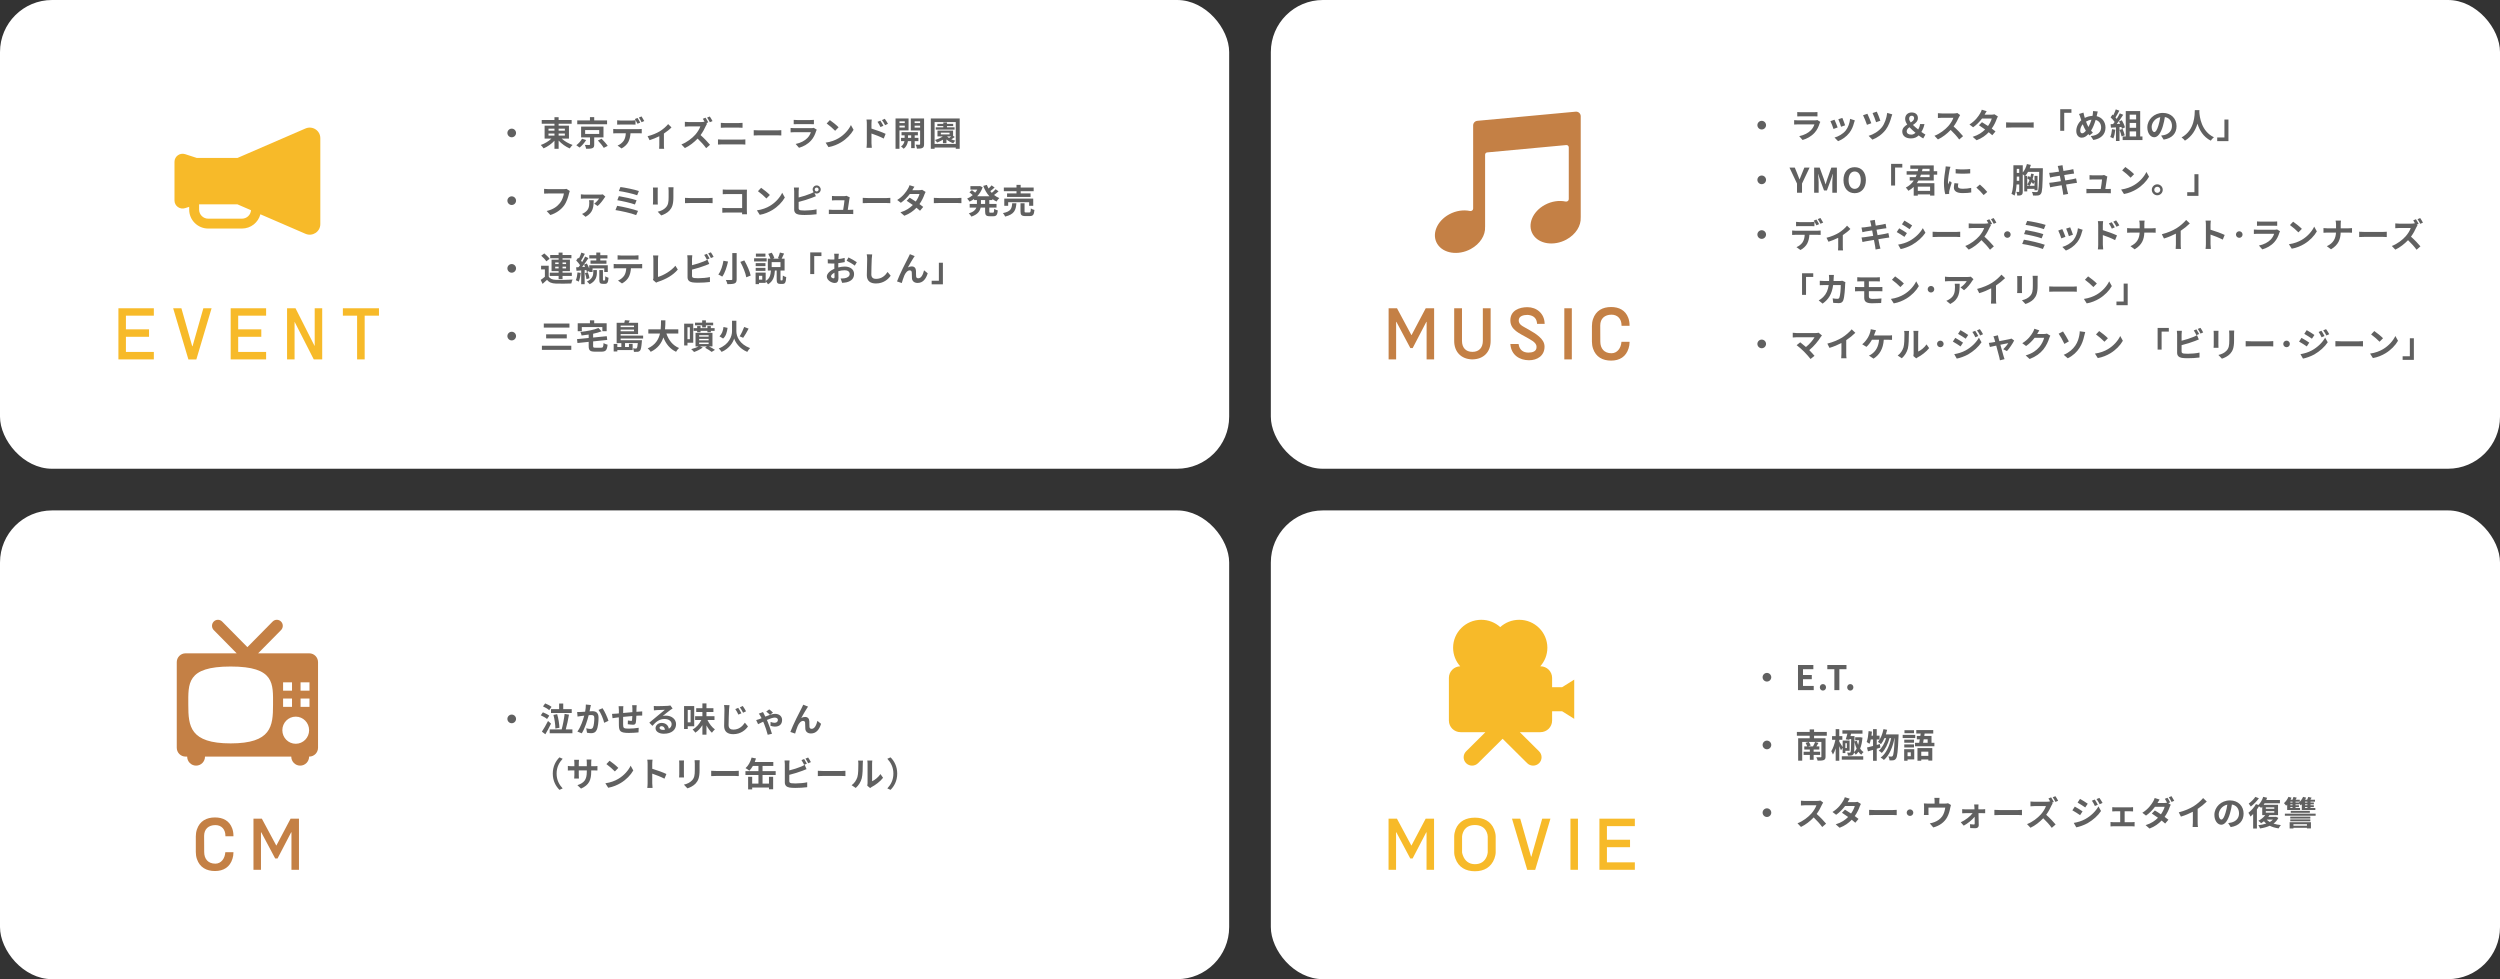
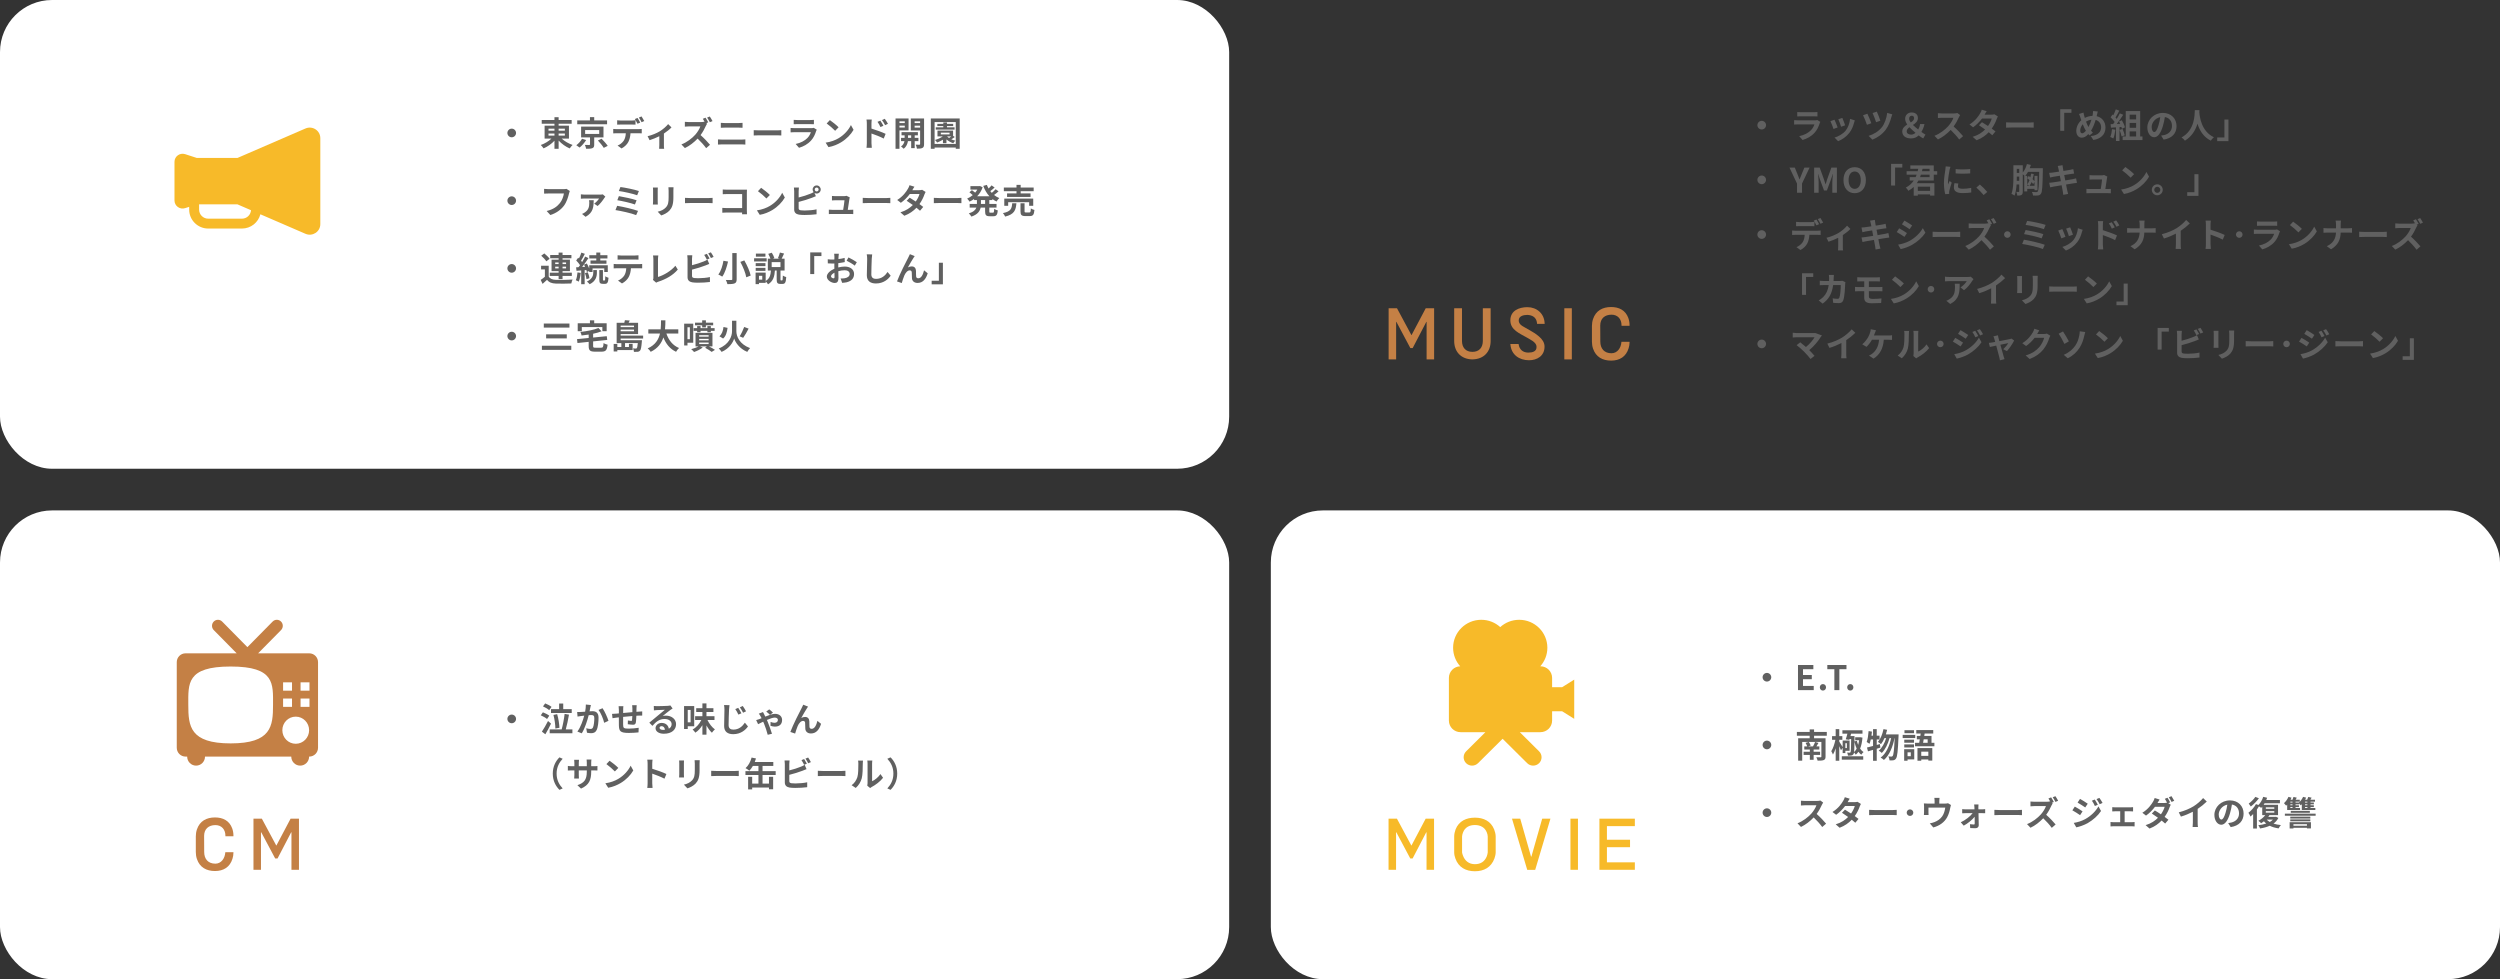
<svg xmlns="http://www.w3.org/2000/svg" fill="none" height="376" viewBox="0 0 960 376" width="960">
  <rect x="0" y="0" width="960" height="376" fill="#333333" stroke="none" />
  <clipPath id="a">
-     <path d="m551 42h56v56h-56z" />
-   </clipPath>
+     </clipPath>
  <clipPath id="b">
    <path d="m67 238h56v56h-56z" />
  </clipPath>
  <rect fill="#fff" height="180" rx="20" width="472" />
-   <path d="m45.469 138v-19.628h13.608v2.856h-10.724v5.236h8.876v2.856h-8.876v5.824h10.724v2.856zm26.875.028-5.852-19.656h3.164l4.144 14.56h.14l4.144-14.56h3.164l-5.852 19.656zm16.236-.028v-19.628h13.608v2.856h-10.724v5.236h8.876v2.856h-8.876v5.824h10.724v2.856zm21.651 0v-19.628h3.248l7.28 14.392h.084v-14.392h2.884v19.628h-3.248l-7.336-14.392h-.028v14.392zm26.892 0v-16.772h-5.46v-2.856h13.86v2.856h-5.488v16.772z" fill="#f7ba29" />
  <path clip-rule="evenodd" d="m99.987 82.283c-.804 3.146-3.674 5.48-7.082 5.48h-12.953c-4.029 0-7.307-3.263-7.307-7.273l-0-3.913v2.845l-1.557.505c-2.017.654-4.088-.842-4.088-2.953v-14.823c0-2.111 2.071-3.608 4.088-2.954l4.483 1.454h15.619l26.117-11.311c2.687-1.164 5.692.796 5.692 3.714v33.016c0 2.917-3.005 4.877-5.692 3.713zm-3.594-1.587c.005-.068.01-.136.01-.206 0 .067-.005.132-.009.197zm-19.938-2.223h14.736l5.2 2.252c-.122 1.81-1.636 3.246-3.486 3.246h-12.953c-1.929 0-3.497-1.562-3.497-3.481z" fill="#f7ba29" fill-rule="evenodd" />
  <path d="m196.5 49.396c.91 0 1.664.754 1.664 1.664s-.754 1.664-1.664 1.664-1.664-.754-1.664-1.664.754-1.664 1.664-1.664zm14.125 1.872v.793h2.288v-.793zm0-1.859v.767h2.288v-.767zm6.279 0h-2.392v.767h2.392zm0 2.652v-.793h-2.392v.793zm1.573 1.157h-2.795c1.105 1.014 2.691 1.937 4.199 2.444-.364.312-.858.936-1.105 1.339-1.521-.637-3.081-1.755-4.264-3.029v3.159h-1.599v-3.094c-1.17 1.248-2.678 2.301-4.186 2.938-.247-.377-.728-.988-1.066-1.3 1.482-.507 3.016-1.43 4.095-2.457h-2.626v-4.966h3.783v-.741h-4.888v-1.443h4.888v-1.066h1.599v1.066h5.005v1.443h-5.005v.741h3.965zm14.638-6.981v1.469h-11.453v-1.469h4.875v-1.248h1.638v1.248zm-9.62 7.033 1.586.507c-.65 1.04-1.612 2.184-2.522 2.886-.338-.286-.91-.689-1.261-.897.871-.624 1.768-1.664 2.197-2.496zm1.196-3.315v1.482h5.408v-1.482zm7.046 2.808h-3.562v2.743c0 .78-.143 1.17-.715 1.391s-1.339.234-2.379.234c-.078-.455-.286-1.053-.494-1.482.663.026 1.482.039 1.69.026.234-.013.286-.052.286-.221v-2.691h-3.419v-4.147h8.593zm-2.145 1.183 1.417-.676c.806.806 1.859 1.976 2.353 2.743l-1.521.767c-.442-.754-1.43-1.963-2.249-2.834zm7.397-7.761c.416.065.949.104 1.391.104h4.251c.442 0 .962-.039 1.404-.104v1.677c-.442-.026-.949-.039-1.404-.039h-4.251c-.442 0-1.001.013-1.391.039zm-1.508 3.328c.39.052.845.078 1.248.078h8.515c.273 0 .845-.026 1.183-.078v1.69c-.325-.026-.819-.039-1.183-.039h-3.133c-.078 1.339-.364 2.431-.832 3.341-.455.91-1.456 1.911-2.613 2.496l-1.521-1.105c.923-.351 1.833-1.092 2.353-1.859.533-.806.754-1.781.806-2.873h-3.575c-.377 0-.884.026-1.248.052zm9.334-4.225c.325.481.78 1.3 1.027 1.781l-1.04.455c-.273-.533-.676-1.313-1.027-1.807zm1.534-.585c.338.494.819 1.313 1.053 1.768l-1.04.455c-.273-.546-.689-1.3-1.04-1.794zm2.323 7.592c1.69-.364 3.627-1.235 4.654-1.859 1.261-.767 2.574-1.937 3.237-2.782l1.287 1.261c-.611.676-1.755 1.599-2.912 2.366v4.459c0 .455.013 1.144.091 1.404h-1.924c.026-.26.065-.949.065-1.404v-3.432c-1.144.572-2.6 1.17-3.731 1.521zm22.243-7.111c.338.494.819 1.326 1.04 1.781l-.741.312.299.221c-.104.156-.338.546-.455.819-.442 1.014-1.17 2.392-2.041 3.562 1.287 1.118 2.86 2.782 3.627 3.718l-1.482 1.3c-.845-1.17-2.054-2.509-3.276-3.679-1.378 1.443-3.107 2.808-4.888 3.64l-1.339-1.404c2.093-.78 4.108-2.366 5.33-3.731.858-.975 1.651-2.262 1.937-3.185h-4.407c-.546 0-1.261.078-1.534.091v-1.846c.351.052 1.144.091 1.534.091h4.589c.559 0 1.079-.065 1.339-.156l.156.117c-.221-.416-.481-.871-.715-1.222zm1.638-.455c.351.494.819 1.313 1.053 1.768l-1.027.442c-.273-.533-.702-1.3-1.053-1.781zm4.238 2.444c.468.052 1.079.078 1.521.078h5.382c.52 0 1.079-.039 1.443-.078v1.885c-.377-.013-.988-.052-1.443-.052h-5.369c-.494 0-1.092.026-1.534.052zm-1.092 6.357c.507.039 1.118.078 1.625.078h7.462c.442 0 .988-.026 1.43-.078v1.989c-.455-.052-1.04-.078-1.43-.078h-7.462c-.507 0-1.144.039-1.625.078zm13.728-3.549c.468.039 1.417.078 2.093.078h6.981c.611 0 1.183-.052 1.521-.078v2.041c-.312-.013-.975-.065-1.521-.065h-6.981c-.741 0-1.612.026-2.093.065zm15.353-3.952c.364.052.91.065 1.352.065h5.005c.403 0 1.04-.013 1.404-.065v1.677c-.351-.026-.962-.039-1.43-.039h-4.979c-.416 0-.975.013-1.352.039zm8.853 3.77c-.091.169-.195.403-.247.546-.39 1.261-.949 2.522-1.924 3.601-1.313 1.456-2.977 2.34-4.641 2.808l-1.287-1.469c1.95-.403 3.51-1.261 4.498-2.275.702-.715 1.105-1.521 1.339-2.249h-6.279c-.312 0-.962.013-1.508.065v-1.69c.546.039 1.105.078 1.508.078h6.435c.416 0 .767-.052.949-.13zm5.031-3.679c.91.611 2.6 1.963 3.354 2.756l-1.326 1.352c-.676-.728-2.301-2.145-3.25-2.808zm-1.625 8.658c2.028-.286 3.718-.949 4.979-1.703 2.223-1.313 3.913-3.302 4.732-5.057l1.014 1.833c-.988 1.755-2.717 3.549-4.81 4.81-1.313.793-2.99 1.521-4.823 1.833zm21.008-8.45c.364.546.884 1.378 1.183 1.963l-1.131.507c-.377-.819-.663-1.339-1.144-2.015zm1.703-.715c.377.52.923 1.339 1.222 1.924l-1.092.533c-.416-.819-.728-1.3-1.209-1.95zm-6.89 9.334v-7.475c0-.468-.039-1.105-.13-1.573h2.028c-.052.455-.117 1.027-.117 1.573v1.898c1.729.52 4.238 1.443 5.434 2.028l-.728 1.807c-1.352-.715-3.302-1.469-4.706-1.937v3.679c0 .364.065 1.274.13 1.807h-2.041c.078-.507.13-1.3.13-1.807zm14.573-8.359h-2.041v.663h2.041zm-2.041 2.379h2.041v-.702h-2.041zm3.497 1.118h-3.497v7.046h-1.508v-11.648h5.005zm-.208 2.86h1.209v-.975h-1.209zm3.991 1.261h-1.43v2.678h-1.352v-2.678h-1.248c-.13.897-.559 2.158-1.664 2.912-.221-.273-.689-.676-.988-.884.832-.52 1.196-1.365 1.326-2.028h-1.313v-1.261h1.365v-.975h-1.183v-1.222h6.279v1.222h-1.222v.975h1.43zm-1.456-5.213h2.106v-.728h-2.106zm2.106-2.405h-2.106v.663h2.106zm1.521-1.105v9.841c0 .793-.143 1.222-.611 1.469-.468.26-1.144.299-2.132.299-.052-.429-.26-1.131-.468-1.534.585.026 1.222.026 1.417.013.208 0 .273-.078.273-.26v-5.2h-3.575v-4.628zm11.713 3.419v.871h-7.228v-.871h2.899v-.494h-2.288v-.832h2.288v-.546h1.404v.546h2.392v.832h-2.392v.494zm-5.278 2.054v.65h3.354v-.65zm2.47 1.43-.039.039c.208.195.442.39.715.572.273-.182.572-.403.845-.611zm2.236-.208.65.429c-.416.325-.897.637-1.326.884.481.221 1.014.416 1.534.533-.26.234-.624.689-.78.988-.949-.312-1.885-.832-2.626-1.469v1.456h-1.352v-1.352c-.715.442-1.482.806-2.223 1.079-.156-.247-.572-.741-.832-.975 1.066-.312 2.171-.78 3.003-1.365h-2.041v-2.223h5.993zm-7.098 3.107h8.125v-8.411h-8.125zm-1.456-9.802h11.089v11.648h-1.508v-.468h-8.125v.468h-1.456zm-160.93 29.913c.91 0 1.664.754 1.664 1.664s-.754 1.664-1.664 1.664-1.664-.754-1.664-1.664.754-1.664 1.664-1.664zm22.302-2.054c-.117.26-.221.637-.286.91-.299 1.274-.871 3.289-1.95 4.732-1.183 1.56-2.912 2.847-5.226 3.588l-1.417-1.547c2.574-.611 4.043-1.742 5.096-3.055.858-1.079 1.352-2.561 1.521-3.666h-6.058c-.585 0-1.209.026-1.547.052v-1.833c.39.039 1.131.104 1.56.104h6.006c.26 0 .676-.013 1.027-.104zm13.65 2.171c-.117.143-.312.39-.39.52-.455.728-1.664 2.366-2.587 3.081l-1.3-.91c.741-.507 1.56-1.43 1.872-1.976h-5.642c-.429 0-.871.026-1.352.078v-1.677c.403.065.923.104 1.352.104h6.032c.286 0 .845-.026 1.053-.091zm-4.459 1.365c-.078 2.431-.078 4.706-3.12 6.383l-1.378-1.105c.338-.13.663-.286 1.053-.559 1.469-1.001 1.742-2.158 1.742-3.796 0-.312-.039-.65-.091-.923zm10.257-5.057c1.703.208 5.447.962 7.085 1.534l-.663 1.625c-1.508-.559-5.2-1.391-7.033-1.625zm-.598 3.497c1.859.312 5.161 1.014 6.799 1.586l-.637 1.625c-1.495-.572-4.823-1.326-6.76-1.638zm-.663 3.718c2.223.351 6.227 1.287 8.008 1.95l-.715 1.625c-1.755-.728-5.863-1.625-7.943-1.937zm21.645-7.124c-.026.364-.052.78-.052 1.3v2.574c0 2.795-.546 4.004-1.508 5.07-.858.936-2.21 1.573-3.159 1.872l-1.352-1.43c1.287-.299 2.34-.793 3.12-1.638.897-.975 1.066-1.95 1.066-3.978v-2.47c0-.52-.026-.936-.078-1.3zm-6.032.104c-.026.299-.039.585-.039 1.001v4.394c0 .325.013.832.039 1.131h-1.885c.013-.247.065-.754.065-1.144v-4.381c0-.247-.013-.702-.052-1.001zm10.439 3.965c.468.039 1.417.078 2.093.078h6.981c.611 0 1.183-.052 1.521-.078v2.041c-.312-.013-.975-.065-1.521-.065h-6.981c-.741 0-1.612.026-2.093.065zm14.495-3.211c.481.052 1.157.078 1.599.078h6.552c.377 0 .923-.013 1.144-.026-.013.299-.039.819-.039 1.196v6.734c0 .455.026 1.144.052 1.534h-1.885c.013-.208.013-.429.013-.676h-5.928c-.507 0-1.248.039-1.677.078v-1.859c.455.039 1.04.078 1.625.078h5.993v-5.382h-5.837c-.546 0-1.248.026-1.612.052zm14.742-.65c.91.611 2.6 1.963 3.354 2.756l-1.326 1.352c-.676-.728-2.301-2.145-3.25-2.808zm-1.625 8.658c2.028-.286 3.718-.949 4.979-1.703 2.223-1.313 3.913-3.302 4.732-5.057l1.014 1.833c-.988 1.755-2.717 3.549-4.81 4.81-1.313.793-2.99 1.521-4.823 1.833zm22.204-8.008c0 .416.338.754.741.754.416 0 .754-.338.754-.754s-.338-.754-.754-.754c-.403 0-.741.338-.741.754zm-.806 0c0-.858.689-1.56 1.547-1.56s1.56.702 1.56 1.56-.702 1.56-1.56 1.56c-.312 0-.598-.091-.832-.247l.533 1.261c-.507.208-1.092.455-1.521.611-1.313.52-3.406 1.17-5.096 1.586v2.405c0 .559.26.702.845.819.39.052.923.078 1.508.078 1.352 0 3.458-.169 4.524-.455v1.898c-1.222.182-3.198.273-4.628.273-.845 0-1.625-.052-2.184-.143-1.131-.208-1.781-.832-1.781-1.95v-7.085c0-.286-.039-.962-.104-1.352h1.924c-.065.39-.104.988-.104 1.352v2.457c1.534-.377 3.341-.949 4.498-1.443.416-.156.806-.338 1.248-.598-.234-.273-.377-.637-.377-1.027zm14.261 3.029c-.065.169-.104.416-.13.546-.104.767-.442 3.003-.637 4.238h.832c.338 0 .936-.013 1.274-.052v1.677c-.26-.013-.897-.039-1.248-.039h-6.838c-.468 0-.793.013-1.287.039v-1.69c.351.039.832.065 1.287.065h4.212c.182-1.105.468-2.951.507-3.679h-3.51c-.416 0-.923.039-1.3.065v-1.716c.338.039.936.078 1.287.078h3.328c.273 0 .806-.052.962-.143zm4.979.182c.468.039 1.417.078 2.093.078h6.981c.611 0 1.183-.052 1.521-.078v2.041c-.312-.013-.975-.065-1.521-.065h-6.981c-.741 0-1.612.026-2.093.065zm19.851-4.277c-.325.455-.65 1.04-.806 1.326h2.639c.403 0 .845-.052 1.131-.143l1.326.819c-.143.247-.312.598-.429.923-.351 1.053-1.001 2.444-1.924 3.744.559.403 1.066.78 1.443 1.092l-1.235 1.469c-.351-.325-.832-.728-1.365-1.157-1.144 1.209-2.626 2.314-4.654 3.081l-1.508-1.313c2.249-.689 3.692-1.742 4.771-2.821-.845-.624-1.703-1.209-2.366-1.625l1.157-1.183c.689.39 1.508.923 2.327 1.469.676-.936 1.235-2.067 1.43-2.873h-3.718c-.91 1.209-2.119 2.457-3.432 3.367l-1.404-1.079c2.275-1.417 3.484-3.198 4.134-4.329.208-.312.481-.91.598-1.352zm7.449 4.277c.468.039 1.417.078 2.093.078h6.981c.611 0 1.183-.052 1.521-.078v2.041c-.312-.013-.975-.065-1.521-.065h-6.981c-.741 0-1.612.026-2.093.065zm19.695 2.327v-1.469h-1.599v1.469zm2.795-1.469h-1.183v1.469h2.769v1.417h-2.769v1.404c0 .468.052.546.416.546h1.001c.338 0 .403-.26.455-1.482.325.26.949.52 1.391.611-.156 1.716-.559 2.236-1.703 2.236h-1.417c-1.404 0-1.755-.455-1.755-1.898v-1.417h-1.716c-.286 1.365-1.144 2.652-3.549 3.458-.195-.351-.663-.949-.988-1.235 1.794-.546 2.574-1.352 2.899-2.223h-2.574v-1.417h2.782v-1.469h-1.092v-.429c-.546.403-1.131.741-1.729 1.027-.208-.351-.637-.884-.936-1.17.754-.312 1.495-.767 2.158-1.339-.338-.338-.858-.78-1.287-1.105l.975-.806c.39.273.884.65 1.248.962.312-.364.585-.754.819-1.17h-2.652v-1.326h3.393l.273-.052 1.027.481c-.455 1.365-1.196 2.522-2.106 3.458h4.706c-1.014-1.092-1.794-2.444-2.366-3.978l1.391-.39c.182.481.39.949.65 1.391.429-.39.858-.845 1.157-1.209l1.17.832c-.533.481-1.131.988-1.664 1.378.182.234.377.455.572.676.533-.429 1.105-.962 1.469-1.404l1.131.806c-.533.494-1.157 1.001-1.729 1.404.611.494 1.287.897 2.028 1.196-.364.299-.832.91-1.066 1.326-.572-.273-1.105-.598-1.599-.975zm9.256-2.561v-.845h-4.862v-1.404h4.862v-1.027h1.599v1.027h4.992v1.404h-4.992v.845h3.796v1.352h-9.022v-1.352zm6.422 4.758h-1.56v-1.378h-8.06v1.378h-1.495v-2.769h11.115zm-8.073-.975h1.612c-.208 2.613-.78 4.264-4.329 5.109-.143-.403-.533-1.014-.845-1.339 3.081-.598 3.406-1.768 3.562-3.77zm5.291 3.523h1.3c.429 0 .507-.221.559-1.547.312.247.975.481 1.391.585-.169 1.872-.572 2.353-1.794 2.353h-1.677c-1.508 0-1.885-.442-1.885-1.833v-3.081h1.56v3.068c0 .403.078.455.546.455zm-197.477 19.812c.91 0 1.664.754 1.664 1.664s-.754 1.664-1.664 1.664-1.664-.754-1.664-1.664.754-1.664 1.664-1.664zm16.699 1.664h1.313v-.65h-1.313zm0-2.275v.624h1.313v-.624zm4.173 0h-1.352v.624h1.352zm0 2.275v-.65h-1.352v.65zm-2.86 4.108v-1.209h-3.393v-1.261h3.393v-.572h-2.717v-4.42h2.717v-.533h-3.237v-1.248h3.237v-.923h1.508v.923h3.406v1.248h-3.406v.533h2.834v4.42h-2.834v.572h3.562v1.261h-3.562v1.209zm-3.458-7.787-1.274.975c-.364-.637-1.222-1.534-1.95-2.158l1.183-.884c.728.585 1.625 1.443 2.041 2.067zm-.351 2.652v4.147c.507.871 1.417 1.235 2.743 1.287 1.56.065 4.628.026 6.422-.117-.182.364-.403 1.079-.481 1.508-1.612.078-4.368.104-5.954.039-1.547-.065-2.587-.442-3.367-1.443-.52.507-1.053 1.001-1.716 1.56l-.728-1.534c.507-.325 1.092-.754 1.612-1.196v-2.834h-1.456v-1.417zm18.278-2.015v-.754h-2.691v-1.261h2.691v-1.014h1.534v1.014h2.743v1.261h-2.743v.754h2.366v1.248h-6.123v-1.248zm-7.215 4.576 1.235.208c-.117 1.235-.403 2.522-.767 3.354-.26-.182-.819-.429-1.131-.546.377-.767.559-1.924.663-3.016zm3.393-.897-.65.052v5.382h-1.326v-5.278l-1.807.143-.156-1.339.936-.052c.195-.234.39-.494.585-.767-.364-.585-.962-1.287-1.482-1.82l.754-1.04c.091.091.195.182.299.273.364-.715.728-1.586.936-2.249l1.339.468c-.455.897-.988 1.924-1.469 2.652.156.169.299.351.416.507.455-.728.871-1.469 1.17-2.106l1.261.585c-.715 1.092-1.599 2.379-2.418 3.419l1.131-.065c-.13-.286-.273-.572-.416-.832l1.092-.455c.338.585.663 1.287.897 1.911v-1.222h7.137v2.574h-1.352v-1.378h-4.498v1.378h-1.287v-.39l-.897.416c-.039-.221-.117-.481-.195-.767zm-.533 1.17 1.079-.325c.312.715.585 1.664.663 2.288l-1.144.377c-.065-.637-.312-1.599-.598-2.34zm3.185-.143v-1.014h1.391v1.04c0 1.339-.351 3.211-2.769 4.394-.234-.312-.715-.754-1.053-1.027 2.132-1.014 2.431-2.444 2.431-3.393zm3.913 2.977h.442c.182 0 .247-.208.273-1.612.273.247.845.468 1.235.572-.13 1.859-.481 2.34-1.365 2.34h-.832c-1.105 0-1.339-.416-1.339-1.703v-3.588h1.391v3.588c0 .351.026.403.195.403zm5.434-9.672c.429.065.962.091 1.391.091h5.226c.442 0 .962-.026 1.404-.091v1.677c-.442-.026-.949-.052-1.404-.052h-5.213c-.455 0-1.001.026-1.404.052zm-1.508 3.328c.39.039.845.078 1.248.078h8.515c.273 0 .845-.026 1.183-.078v1.69c-.325-.026-.819-.039-1.183-.039h-3.133c-.078 1.339-.364 2.431-.832 3.341-.455.897-1.456 1.911-2.613 2.496l-1.521-1.105c.923-.351 1.833-1.105 2.353-1.859.533-.806.754-1.781.806-2.873h-3.575c-.39 0-.884.026-1.248.052zm15.08 6.123c.156-.325.169-.546.169-.845v-7.046c0-.494-.065-1.105-.143-1.482h2.041c-.078.507-.13.975-.13 1.482v6.76c2.119-.611 5.018-2.275 6.682-4.303l.923 1.469c-1.781 2.132-4.472 3.679-7.54 4.68-.182.065-.468.156-.767.351zm20.709-10.01c.325.481.793 1.3 1.04 1.781l-1.053.442c-.26-.533-.663-1.3-1.014-1.807zm1.534-.585c.351.481.832 1.313 1.053 1.768l-1.027.442c-.273-.546-.689-1.3-1.053-1.794zm-7.137 1.144c-.065.39-.104.988-.104 1.352v2.457c1.534-.377 3.341-.949 4.498-1.443.468-.182.91-.39 1.417-.702l.702 1.651c-.507.208-1.092.455-1.521.611-1.313.52-3.406 1.17-5.096 1.586v2.405c0 .559.26.702.845.819.39.052.923.078 1.508.078 1.352 0 3.458-.169 4.524-.455v1.898c-1.222.182-3.198.273-4.628.273-.845 0-1.625-.052-2.184-.143-1.131-.208-1.781-.832-1.781-1.95v-7.085c0-.286-.039-.962-.104-1.352zm15.366-.858h1.677v10.023c0 .949-.221 1.378-.793 1.625-.611.247-1.495.299-2.756.299-.091-.455-.377-1.183-.611-1.612.845.039 1.807.039 2.093.026.286 0 .39-.091.39-.338zm3.094 3.393 1.521-.572c1.053 1.846 2.119 4.199 2.444 5.824l-1.69.663c-.26-1.573-1.248-4.017-2.275-5.915zm-6.5-.429 1.768.299c-.442 1.937-1.144 4.355-2.223 5.785-.39-.26-1.105-.624-1.508-.806 1.04-1.313 1.69-3.588 1.963-5.278zm16.133-2.743v1.17h-3.666v-1.17zm.468 1.794v1.222h-4.823v-1.222zm-.468 1.859v1.157h-3.744v-1.157zm-3.744 2.977v-1.17h3.744v1.17zm9.516-1.456v-1.898h-3.38v1.898zm-6.994 4.823v-1.482h-1.261v1.482zm7.202.273h.416c.208 0 .26-.234.286-1.846.286.234.91.481 1.3.585-.117 2.08-.468 2.626-1.417 2.626h-.845c-1.144 0-1.404-.455-1.404-1.781v-3.367h-.676c-.156 2.197-.611 4.108-2.652 5.304-.169-.351-.546-.832-.897-1.144v.572h-2.574v.507h-1.3v-4.433h3.874v3.198c1.612-.91 1.885-2.366 2.015-4.004h-1.183v-4.537h1.001c-.182-.559-.52-1.287-.845-1.859l1.352-.442c.429.637.832 1.482 1.001 2.067l-.663.234h2.743l-.715-.208c.273-.598.611-1.508.767-2.158l1.599.39c-.312.728-.663 1.443-.936 1.976h1.131v4.537h-1.573v3.354c0 .377.013.429.195.429zm15.522-10.738v1.404h-2.769v6.903h-1.534v-8.307zm6.682.52c-.039.234-.091.793-.117 1.131-.013.286-.026.598-.039.923.858-.104 1.716-.273 2.392-.468l.039 1.612c-.741.169-1.638.299-2.483.403-.013.39-.013.793-.013 1.17v.481c.884-.221 1.781-.338 2.496-.338 2.002 0 3.575 1.04 3.575 2.834 0 1.534-.806 2.691-2.873 3.211-.598.13-1.17.169-1.703.208l-.598-1.677c.585 0 1.144-.013 1.599-.091 1.053-.195 1.885-.715 1.885-1.664 0-.884-.78-1.404-1.911-1.404-.806 0-1.651.13-2.444.364.026 1.027.052 2.041.052 2.483 0 1.612-.572 2.041-1.43 2.041-1.261 0-3.042-1.092-3.042-2.47 0-1.131 1.3-2.314 2.899-3.003-.013-.312-.013-.624-.013-.923 0-.364 0-.728 0-1.092-.247.013-.481.026-.689.026-.871 0-1.378-.013-1.82-.065l-.026-1.573c.767.091 1.326.104 1.794.104.234 0 .494-.013.754-.026.013-.455.013-.832.013-1.053 0-.273-.052-.91-.091-1.144zm3.705 1.404c1.001.481 2.509 1.339 3.198 1.833l-.78 1.326c-.624-.533-2.327-1.508-3.133-1.898zm-6.721 7.28c0 .403.611.754.949.754.234 0 .416-.104.416-.546 0-.325-.013-.923-.039-1.625-.793.429-1.326.962-1.326 1.417zm15.821-8.437c-.078.546-.143 1.209-.169 1.729-.052 1.404-.156 4.316-.156 5.928 0 1.313.78 1.742 1.794 1.742 2.145 0 3.51-1.235 4.446-2.652l1.183 1.43c-.832 1.248-2.678 2.99-5.642 2.99-2.132 0-3.51-.936-3.51-3.159 0-1.742.13-5.161.13-6.279 0-.611-.052-1.235-.169-1.755zm16.328.65c-.13.182-.273.403-.416.611-.637.936-1.547 2.6-2.197 3.744.481-.273 1.001-.39 1.495-.39.975 0 1.56.611 1.612 1.69.026.585-.013 1.625.052 2.171.052.507.416.702.845.702 1.131 0 1.82-1.456 2.197-3.068l1.404 1.144c-.676 2.223-1.885 3.705-3.874 3.705-1.443 0-2.119-.858-2.171-1.807-.052-.689-.039-1.755-.078-2.288-.039-.455-.299-.728-.767-.728-.884 0-1.612.91-2.08 1.963-.338.754-.793 2.21-.988 2.899l-1.833-.624c.962-2.6 3.627-7.904 4.316-9.139.169-.351.416-.78.637-1.326zm6.513 10.855v-1.404h2.769v-6.903h1.547v8.307zm-161.259 18.2c.91 0 1.664.754 1.664 1.664s-.754 1.664-1.664 1.664-1.664-.754-1.664-1.664.754-1.664 1.664-1.664zm12.318-3.159h9.854v1.56h-9.854zm.897 4.147h7.93v1.573h-7.93zm-1.625 4.381h11.284v1.586h-11.284zm15.327-7.176v1.599h-1.573v-3.055h4.693v-1.131h1.638v1.131h4.784v3.055h-1.651v-1.599zm5.226 7.93h2.21c.702 0 .819-.273.923-1.794.351.273 1.066.533 1.534.637-.208 2.093-.689 2.678-2.327 2.678h-2.509c-1.898 0-2.418-.494-2.418-2.158v-1.612l-4.303.455-.182-1.495 4.485-.442v-1.313c-.923.143-1.846.26-2.73.351-.052-.39-.273-1.001-.455-1.352 2.535-.299 5.265-.806 6.929-1.521l1.209 1.274c-.949.377-2.067.689-3.25.936v1.456l5.239-.52.182 1.43-5.421.572v1.755c0 .585.117.663.884.663zm14.82-8.489h-5.135v.598h5.135zm-5.135 2.184h5.135v-.637h-5.135zm8.632 2.795h-8.632v.624h8.19s-.013.364-.052.559c-.169 2.132-.351 3.094-.702 3.458-.247.286-.52.39-.871.442-.312.039-.845.052-1.456.026-.013-.416-.169-.962-.377-1.326.455.052.871.052 1.053.052.169 0 .286-.013.39-.13.169-.182.312-.715.416-1.963h-4.901v1.495h1.495v-1.209h1.417v2.379h-5.876v.559h-1.404v-2.912h1.404v1.183h1.547v-1.495h-1.807v-7.787h2.938c.104-.351.195-.728.234-1.014l1.846.13c-.13.312-.286.611-.429.884h3.64v4.316h-6.695v.585h8.632zm13.507-1.937h-4.576c.858 2.535 2.431 4.576 4.862 5.564-.39.325-.897 1.014-1.144 1.456-2.353-1.105-3.861-3.003-4.875-5.512-.702 2.171-2.106 4.199-4.862 5.525-.247-.429-.702-.988-1.157-1.313 2.977-1.326 4.212-3.484 4.719-5.72h-4.472v-1.599h4.732c.13-1.222.117-2.405.13-3.471h1.69c-.013 1.066-.026 2.262-.156 3.471h5.109zm9.165-2.353v-.78h-2.743v-1.027h2.743v-.91h1.43v.91h2.795v1.027h-2.795v.78zm-1.924 1.872v-.546h-1.352v-1.04h1.352v-.806h1.3v.806h2.626v-.806h1.326v.806h1.456v1.04h-1.456v.546h-1.326v-.546h-2.626v.546zm-2.808-1.924h-.91v4.576h.91zm1.3 5.941h-2.21v1.04h-1.274v-8.359h3.484zm2.275-.065v.572h3.64v-.572zm0-1.43v.585h3.64v-.585zm0-1.404v.572h3.64v-.572zm5.109 4.303h-1.352c.871.442 1.768.949 2.314 1.339l-1.274.78c-.559-.442-1.586-1.105-2.509-1.586l.663-.533h-2.652l1.079.416c-.858.715-2.21 1.352-3.341 1.742-.234-.299-.78-.858-1.105-1.105 1.014-.247 2.119-.624 2.834-1.053h-1.157v-5.187h6.5zm9.178-9.841v4.043c0 1.976 1.222 4.966 5.265 6.461-.351.338-.845 1.001-1.079 1.456-3.107-1.274-4.667-3.874-5.031-5.161-.338 1.326-1.768 3.848-4.823 5.161-.208-.351-.754-1.014-1.092-1.326 3.913-1.495 5.096-4.641 5.096-6.578v-4.056zm3.003 2.379 1.703.637c-.663 1.261-1.443 2.652-2.093 3.536l-1.352-.572c.624-.975 1.339-2.457 1.742-3.601zm-7.943.013 1.56.338c-.221 1.625-.598 3.172-1.716 4.095l-1.404-.871c.949-.806 1.378-2.093 1.56-3.562z" fill="#606060" />
-   <rect fill="#fff" height="180" rx="20" width="472" x="488" />
  <path d="m533.229 138v-19.628h3.22l5.516 10.276h.084l5.432-10.276h3.22v19.628h-2.884v-14.392h-.112l-5.236 10.052h-.896l-5.348-10.052h-.112v14.392zm32.206 0h-.252c-4.116-.14-6.776-2.884-6.776-7.084v-12.544h2.996v12.544c0 2.52 1.4 4.2 4.004 4.2s4.004-1.68 4.004-4.2v-12.544h2.996v12.544c0 4.312-2.772 7.028-6.972 7.084zm14.565-5.684-.028-.224h3.164l.028.168c.308 2.044 1.708 3.136 3.724 3.136 1.54 0 3.136-.42 3.136-2.072v-.224c0-.812-.588-1.484-1.4-2.1-.392-.28-.84-.56-1.26-.784-.42-.252-.84-.476-1.176-.672-.644-.364-1.344-.728-2.044-1.12s-1.372-.812-1.988-1.288c-1.26-.98-2.184-2.24-2.184-4.116 0-3.808 3.444-5.068 6.552-5.068 3.584 0 6.496 2.464 6.608 6.188l.028.224h-2.94v-.196c-.14-1.568-.924-2.632-2.436-3.052-.308-.084-.896-.196-1.204-.196-1.54 0-3.388.42-3.388 2.128 0 .7.308 1.204.728 1.624.224.224.504.392.784.588.28.168.588.336.868.504.588.308 1.148.616 1.736.98.56.336 1.176.7 1.82 1.092.644.42 1.288.868 1.876 1.4 1.176 1.008 2.1 2.268 2.1 3.864 0 3.556-2.828 5.236-5.964 5.236-3.696 0-6.804-2.072-7.14-6.02zm20.697 5.684v-19.628h2.884v19.628zm21.944-6.748h3.108v.224c0 .756-.14 1.568-.364 2.268-.98 3.248-3.472 4.732-6.72 4.732s-5.852-1.372-6.944-4.62c-.28-.84-.42-1.792-.42-2.688v-5.964c0-.896.14-1.848.42-2.688 1.092-3.248 3.696-4.62 6.944-4.62 2.996 0 5.516 1.204 6.608 4.2.308.84.476 1.792.476 2.688v.336h-3.08v-.224c0-2.352-1.456-4.06-3.836-4.06-2.632 0-4.34 1.512-4.34 4.144l.028 6.188c0 2.688 1.512 4.48 4.284 4.48 2.268 0 3.64-2.044 3.808-4.228z" fill="#c48045" />
  <g clip-path="url(#a)">
    <path d="m565.689 48.143c0-.906.698-1.664 1.611-1.749l37.756-3.511c1.043-.097 1.944.714 1.944 1.749v4.42 34.462c0 .003-.003.006-.006.006-.004 0-.006.003-.006.006.188 3.127-1.876 6.514-5.512 8.477-4.812 2.599-10.556 1.72-12.829-1.963-2.274-3.683-.215-8.777 4.597-11.376 2.607-1.408 5.487-1.795 7.94-1.269.606.13 1.226-.298 1.226-.91v-19.906c0-.517-.451-.923-.972-.874l-30.353 2.823c-.457.042-.806.421-.806.874v27.74c0 .003-.003.006-.006.006-.004 0-.006.003-.006.006.187 3.127-1.876 6.513-5.512 8.477-4.812 2.599-10.556 1.72-12.829-1.963-2.274-3.683-.215-8.777 4.597-11.376 2.607-1.408 5.487-1.795 7.94-1.269.606.13 1.226-.298 1.226-.91z" fill="#c48045" />
  </g>
-   <path d="m676.5 46.396c.91 0 1.664.754 1.664 1.664s-.754 1.664-1.664 1.664-1.664-.754-1.664-1.664.754-1.664 1.664-1.664zm13.644-3.367c.364.052.91.065 1.352.065h5.005c.403 0 1.04-.013 1.404-.065v1.677c-.351-.026-.962-.039-1.43-.039h-4.979c-.416 0-.975.013-1.352.039zm8.853 3.77c-.091.169-.195.403-.247.546-.39 1.261-.949 2.522-1.924 3.601-1.313 1.456-2.977 2.34-4.641 2.808l-1.287-1.469c1.95-.403 3.51-1.261 4.498-2.275.702-.715 1.105-1.521 1.339-2.249h-6.279c-.312 0-.962.013-1.508.065v-1.69c.546.039 1.105.078 1.508.078h6.435c.416 0 .767-.052.949-.13zm8.463-1.521c.247.559.884 2.249 1.066 2.847l-1.56.546c-.156-.637-.728-2.21-1.053-2.886zm4.797.949c-.156.416-.234.689-.312.949-.338 1.313-.884 2.665-1.768 3.809-1.209 1.56-2.834 2.652-4.355 3.224l-1.365-1.391c1.43-.377 3.237-1.365 4.316-2.717.884-1.105 1.508-2.834 1.664-4.459zm-7.813-.26c.325.663.949 2.236 1.209 2.964l-1.586.598c-.221-.702-.871-2.431-1.183-3.003zm16.25-3.094c.325.637 1.118 2.639 1.365 3.484l-1.638.572c-.247-.832-.962-2.717-1.352-3.523zm5.941 1.04c-.143.325-.26.715-.338 1.001-.364 1.417-1.105 3.484-2.184 4.901-1.365 1.794-3.25 3.107-5.109 3.809l-1.456-1.456c1.781-.507 3.809-1.677 5.135-3.354.975-1.235 1.781-3.471 2.002-5.46zm-9.555-.234c.39.819 1.209 2.756 1.508 3.64l-1.677.611c-.26-.845-1.118-2.977-1.495-3.679zm15.093 6.747c0 .845.754 1.274 1.794 1.274.546 0 1.092-.26 1.586-.702-.819-.689-1.638-1.404-2.327-2.145-.598.442-1.053.923-1.053 1.573zm.936-4.849c0 .455.234.936.611 1.443.728-.455 1.3-.936 1.3-1.625 0-.572-.325-.949-.897-.949-.624 0-1.014.403-1.014 1.131zm6.253 6.097-.845 1.482c-.559-.312-1.079-.624-1.755-1.157-.754.728-1.677 1.157-2.964 1.157-2.171 0-3.328-1.105-3.328-2.678 0-1.274.91-2.028 1.911-2.665-.494-.715-.806-1.43-.806-2.171 0-1.521 1.079-2.457 2.496-2.457 1.469 0 2.405.806 2.405 2.145 0 1.261-.923 2.015-1.911 2.652.611.611 1.339 1.209 2.028 1.742.351-.598.598-1.261.715-2.093h1.69c-.221 1.118-.611 2.106-1.196 3.042.637.455 1.209.806 1.56 1.001zm13.325-7.488c-.104.143-.338.546-.455.806-.442 1.014-1.17 2.405-2.041 3.575 1.287 1.118 2.86 2.782 3.627 3.718l-1.482 1.287c-.845-1.17-2.054-2.496-3.276-3.679-1.378 1.456-3.107 2.808-4.888 3.653l-1.339-1.404c2.093-.78 4.108-2.366 5.33-3.731.858-.975 1.651-2.262 1.937-3.185h-4.407c-.546 0-1.261.078-1.534.091v-1.846c.351.052 1.144.091 1.534.091h4.589c.559 0 1.079-.078 1.339-.169zm10.205-1.482c-.325.455-.65 1.04-.806 1.326h2.639c.403 0 .845-.052 1.131-.143l1.326.819c-.143.247-.312.598-.429.923-.351 1.053-1.001 2.444-1.924 3.744.559.403 1.066.78 1.443 1.092l-1.235 1.469c-.351-.325-.832-.728-1.365-1.157-1.144 1.209-2.626 2.314-4.654 3.081l-1.508-1.313c2.249-.689 3.692-1.742 4.771-2.821-.845-.624-1.703-1.209-2.366-1.625l1.157-1.183c.689.39 1.508.923 2.327 1.469.676-.936 1.235-2.067 1.43-2.873h-3.718c-.91 1.209-2.119 2.457-3.432 3.367l-1.404-1.079c2.275-1.417 3.484-3.198 4.134-4.329.208-.312.481-.91.598-1.352zm7.449 4.277c.468.039 1.417.078 2.093.078h6.981c.611 0 1.183-.052 1.521-.078v2.041c-.312-.013-.975-.065-1.521-.065h-6.981c-.741 0-1.612.026-2.093.065zm25.09-5.057v1.404h-2.769v6.903h-1.534v-8.307zm10.101.884c-.104.351-.221.988-.299 1.313-.039.169-.078.325-.117.494 2.041.468 3.393 2.119 3.393 4.394 0 2.756-1.963 4.329-4.667 4.745l-.988-1.508c2.847-.234 3.978-1.703 3.978-3.328 0-1.443-.806-2.522-2.106-2.873-.455 1.508-1.027 3.003-1.768 4.134.234.273.468.546.715.78l-1.313 1.04c-.156-.169-.312-.338-.442-.507-.871.949-1.599 1.378-2.561 1.378-1.079 0-2.067-.91-2.067-2.587 0-1.482.741-3.068 1.924-4.108-.13-.351-.234-.702-.351-1.053-.143-.468-.286-.884-.52-1.352l1.703-.533c.078.429.182.858.286 1.248.065.247.143.52.234.793.988-.494 1.95-.741 2.951-.78.052-.221.091-.429.117-.624.065-.377.104-.936.104-1.235zm-6.721 7.345c0 .637.273 1.04.741 1.04s.949-.403 1.43-.988c-.416-.637-.832-1.521-1.209-2.496-.611.715-.962 1.638-.962 2.444zm2.223-3.458c.299.806.624 1.56.936 2.08.468-.832.858-1.846 1.157-2.808-.793.091-1.482.364-2.093.728zm9.984 2.899 1.274.221c-.13 1.222-.403 2.522-.78 3.354-.273-.169-.845-.442-1.183-.559.377-.767.585-1.924.689-3.016zm3.614-.845-.741.052v5.343h-1.365v-5.239l-1.924.13-.13-1.352.962-.039c.195-.247.403-.52.598-.806-.377-.559-1.014-1.261-1.56-1.781l.728-1.066c.104.091.208.182.312.273.364-.715.728-1.586.949-2.262l1.365.481c-.468.897-1.001 1.898-1.469 2.626.169.182.325.377.455.546.468-.728.884-1.482 1.196-2.132l1.313.546c-.728 1.144-1.638 2.47-2.483 3.523l1.313-.052c-.143-.312-.299-.624-.455-.897l1.092-.481c.52.871 1.04 2.002 1.196 2.743l-1.17.546c-.039-.208-.104-.442-.182-.702zm-.715 1.131 1.144-.364c.351.767.689 1.781.845 2.444l-1.222.429c-.104-.663-.442-1.716-.767-2.509zm3.874.585v1.924h2.483v-1.924zm2.483-6.435h-2.483v1.807h2.483zm0 5.044v-1.859h-2.483v1.859zm1.56 3.315h.871v1.391h-7.605v-1.391h1.196v-9.75h5.538zm13.962-3.965c0 2.743-1.677 4.68-4.953 5.187l-.975-1.547c.494-.052.858-.13 1.209-.208 1.664-.39 2.964-1.586 2.964-3.484 0-1.794-.975-3.133-2.73-3.432-.182 1.105-.403 2.301-.78 3.523-.78 2.626-1.898 4.238-3.315 4.238-1.443 0-2.639-1.586-2.639-3.783 0-3.003 2.6-5.564 5.967-5.564 3.224 0 5.252 2.236 5.252 5.07zm-9.555.325c0 1.313.52 1.95 1.027 1.95.546 0 1.053-.819 1.586-2.574.299-.962.546-2.067.689-3.146-2.145.442-3.302 2.34-3.302 3.77zm16.575-6.461h1.768c-.013.208-.026.468-.039.741.104 1.794.754 7.397 5.603 9.672-.481.364-.949.897-1.196 1.313-2.938-1.456-4.394-4.134-5.122-6.526-.702 2.34-2.067 4.849-4.81 6.526-.273-.403-.78-.871-1.3-1.235 5.187-2.873 5.005-8.775 5.096-10.491zm8.593 11.908v-1.404h2.769v-6.903h1.547v8.307zm-174.909 13.2c.91 0 1.664.754 1.664 1.664s-.754 1.664-1.664 1.664-1.664-.754-1.664-1.664.754-1.664 1.664-1.664zm13.553 6.604v-3.523l-2.886-6.11h2.041l.962 2.353c.273.715.533 1.391.832 2.132h.052c.299-.741.585-1.417.858-2.132l.962-2.353h2.002l-2.899 6.11v3.523zm6.579 0v-9.633h2.132l1.638 4.511c.208.598.39 1.235.585 1.846h.065c.208-.611.377-1.248.585-1.846l1.599-4.511h2.132v9.633h-1.755v-4.017c0-.91.143-2.249.247-3.159h-.065l-.78 2.262-1.482 4.043h-1.105l-1.495-4.043-.767-2.262h-.052c.091.91.247 2.249.247 3.159v4.017zm15.568.182c-2.548 0-4.303-1.911-4.303-5.031 0-3.133 1.755-4.953 4.303-4.953s4.303 1.833 4.303 4.953-1.755 5.031-4.303 5.031zm0-1.664c1.43 0 2.34-1.313 2.34-3.367 0-2.067-.91-3.302-2.34-3.302s-2.34 1.235-2.34 3.302c0 2.054.91 3.367 2.34 3.367zm18.285-9.594v1.404h-2.769v6.903h-1.534v-8.307zm10.478 4.147h-3.328c-.104.325-.221.624-.338.936h3.666zm0-2.249h-2.704c-.065.312-.143.611-.221.91h2.925zm.195 6.864h-4.719v1.612h4.719zm1.404-2.366h-5.876c-.195.351-.403.689-.624 1.014h6.747v4.784h-1.651v-.481h-4.719v.507h-1.573v-3.38c-.598.572-1.261 1.066-2.041 1.495-.221-.364-.689-.936-.988-1.235 1.326-.663 2.327-1.599 3.055-2.704h-1.56v-1.313h2.288c.13-.312.26-.611.377-.936h-3.848v-1.339h4.251c.078-.299.143-.598.208-.91h-3.042v-1.313h8.996v2.223h1.326v1.339h-1.326zm8.411-4.407c1.599.221 4.186.156 5.59-.013v1.677c-1.599.143-3.952.156-5.59 0zm1.04 5.551c-.104.429-.156.741-.156 1.092 0 .572.494.923 1.82.923 1.157 0 2.119-.104 3.263-.338l.026 1.755c-.845.156-1.885.247-3.354.247-2.236 0-3.315-.793-3.315-2.132 0-.507.078-1.027.221-1.69zm-3.042-6.422c-.104.273-.273.923-.325 1.157-.169.871-.624 3.471-.624 4.771 0 .247.013.585.052.845.195-.442.403-.897.585-1.326l.806.637c-.364 1.079-.793 2.496-.936 3.185-.039.195-.065.481-.065.611 0 .143.013.351.026.533l-1.508.104c-.26-.897-.507-2.483-.507-4.251 0-1.95.403-4.147.546-5.148.039-.364.117-.858.13-1.274zm12.749 10.855c-.793-.975-1.898-2.093-2.795-2.873l1.352-1.17c.923.754 2.184 2.041 2.834 2.847zm19.539-5.005-.507.793c-.156-.221-.39-.481-.65-.767-.208.533-.468 1.014-.754 1.417h1.911zm-6.825-.481h.949v-1.612h-.936v.351c0 .39 0 .819-.013 1.261zm.949-4.576h-.936v1.56h.936zm9.074-.247v.702c-.117 6.253-.221 8.398-.715 9.061-.325.481-.65.624-1.131.702-.468.065-1.196.052-1.924.026-.013-.39-.182-.988-.429-1.391.741.078 1.404.078 1.716.078.234 0 .364-.065.507-.234.351-.429.494-2.457.572-7.553h-4.277c-.325.585-.689 1.118-1.079 1.547h.767v3.809h.754c-.208-.169-.546-.416-.754-.533.351-.455.637-1.014.871-1.651-.286-.26-.585-.52-.871-.741l.559-.845c.221.156.442.325.65.494.13-.442.221-.923.299-1.391l1.001.169c-.117.676-.273 1.326-.468 1.95.299.273.559.546.754.78v-2.028h1.157v5.525h-1.157v-.546h-2.795v.975h-1.144v-5.967h.13c-.182-.182-.455-.416-.702-.611v6.591c0 .65-.091 1.079-.468 1.326s-.871.273-1.625.273c-.039-.377-.208-1.04-.39-1.43.403.026.806.026.949.026.13 0 .169-.052.169-.221v-2.652h-1.014c-.104 1.521-.312 3.094-.78 4.277-.26-.221-.845-.533-1.183-.663.689-1.794.741-4.407.741-6.292v-4.706h3.601v2.795c.728-.845 1.274-2.041 1.586-3.25l1.521.338c-.117.429-.26.845-.429 1.261zm5.98.13c-.078-.377-.169-.676-.26-.988l1.833-.299c.039.26.078.702.143 1.014.026.182.104.611.208 1.196 1.105-.182 2.093-.338 2.561-.429.416-.078.91-.182 1.222-.273l.312 1.703c-.286.026-.806.104-1.196.156-.533.091-1.521.247-2.6.416.13.65.26 1.365.403 2.08 1.17-.195 2.236-.377 2.821-.494.507-.104.988-.208 1.326-.312l.351 1.716c-.351.026-.884.117-1.378.195-.624.104-1.677.273-2.821.455.208 1.066.39 1.937.468 2.34.091.39.221.858.338 1.274l-1.872.338c-.065-.481-.104-.936-.182-1.313-.065-.377-.234-1.274-.442-2.366-1.326.221-2.548.429-3.107.533s-1.001.195-1.3.273l-.364-1.742c.351-.013.936-.091 1.352-.143.598-.078 1.807-.273 3.12-.481-.13-.702-.273-1.43-.39-2.093-1.144.182-2.145.351-2.548.416-.416.091-.754.156-1.196.273l-.351-1.794c.416-.013.806-.039 1.209-.091.455-.052 1.456-.195 2.574-.377-.104-.546-.195-.975-.234-1.183zm18.785 3.081c-.065.169-.104.416-.13.546-.104.767-.442 3.003-.637 4.238h.832c.338 0 .936-.013 1.274-.052v1.677c-.26-.013-.897-.039-1.248-.039h-6.838c-.468 0-.793.013-1.287.039v-1.69c.351.039.832.065 1.287.065h4.212c.182-1.105.468-2.951.507-3.679h-3.51c-.416 0-.923.039-1.3.065v-1.716c.338.039.936.078 1.287.078h3.328c.273 0 .806-.052.962-.143zm6.916-3.679c.91.611 2.6 1.963 3.354 2.756l-1.326 1.352c-.676-.728-2.301-2.145-3.25-2.808zm-1.625 8.658c2.028-.286 3.718-.949 4.979-1.703 2.223-1.313 3.913-3.302 4.732-5.057l1.014 1.833c-.988 1.755-2.717 3.549-4.81 4.81-1.313.793-2.99 1.521-4.823 1.833zm13.877-2.002c1.17 0 2.106.949 2.106 2.106s-.936 2.106-2.106 2.106c-1.144 0-2.093-.949-2.093-2.106s.949-2.106 2.093-2.106zm0 3.276c.65 0 1.17-.52 1.17-1.17s-.52-1.17-1.17-1.17c-.624 0-1.157.52-1.157 1.17s.533 1.17 1.157 1.17zm11.505 1.144v-1.404h2.769v-6.903h1.547v8.307zm-163.395 13.2c.91 0 1.664.754 1.664 1.664s-.754 1.664-1.664 1.664-1.664-.754-1.664-1.664.754-1.664 1.664-1.664zm13.189-3.211c.416.065.949.104 1.391.104h4.251c.442 0 .962-.039 1.404-.104v1.677c-.442-.026-.949-.039-1.404-.039h-4.251c-.442 0-1.001.013-1.391.039zm-1.508 3.328c.39.052.845.078 1.248.078h8.515c.273 0 .845-.026 1.183-.078v1.69c-.325-.026-.819-.039-1.183-.039h-3.133c-.078 1.339-.364 2.431-.832 3.341-.455.91-1.456 1.911-2.613 2.496l-1.521-1.105c.923-.351 1.833-1.092 2.353-1.859.533-.806.754-1.781.806-2.873h-3.575c-.377 0-.884.026-1.248.052zm9.334-4.225c.325.481.78 1.3 1.027 1.781l-1.04.455c-.273-.533-.676-1.313-1.027-1.807zm1.534-.585c.338.494.819 1.313 1.053 1.768l-1.04.455c-.273-.546-.689-1.3-1.04-1.794zm2.323 7.592c1.69-.364 3.627-1.235 4.654-1.859 1.261-.767 2.574-1.937 3.237-2.782l1.287 1.261c-.611.676-1.755 1.599-2.912 2.366v4.459c0 .455.013 1.144.091 1.404h-1.924c.026-.26.065-.949.065-1.404v-3.432c-1.144.572-2.6 1.17-3.731 1.521zm16.991-5.577c-.078-.377-.169-.676-.26-.988l1.833-.299c.039.26.078.702.143 1.014.026.182.104.611.208 1.196 1.105-.182 2.093-.338 2.561-.429.416-.078.91-.182 1.222-.273l.312 1.703c-.286.026-.806.104-1.196.156-.533.091-1.521.247-2.6.416.13.65.26 1.365.403 2.08 1.17-.195 2.236-.377 2.821-.494.507-.104.988-.208 1.326-.312l.351 1.716c-.351.026-.884.117-1.378.195-.624.104-1.677.273-2.821.455.208 1.066.39 1.937.468 2.34.091.39.221.858.338 1.274l-1.872.338c-.065-.481-.104-.936-.182-1.313-.065-.377-.234-1.274-.442-2.366-1.326.221-2.548.429-3.107.533s-1.001.195-1.3.273l-.364-1.742c.351-.013.936-.091 1.352-.143.598-.078 1.807-.273 3.12-.481-.13-.702-.273-1.43-.39-2.093-1.144.182-2.145.351-2.548.416-.416.091-.754.156-1.196.273l-.351-1.794c.416-.013.806-.039 1.209-.091.455-.052 1.456-.195 2.574-.377-.104-.546-.195-.975-.234-1.183zm12.935-1.014c.858.468 2.288 1.391 2.964 1.859l-.975 1.443c-.728-.507-2.08-1.391-2.938-1.872zm-2.418 9.23c1.456-.247 3.016-.676 4.433-1.456 2.21-1.235 4.017-3.016 5.057-4.875l1.001 1.768c-1.209 1.794-3.042 3.445-5.174 4.667-1.326.754-3.185 1.404-4.342 1.612zm.416-6.266c.871.468 2.301 1.365 2.964 1.833l-.949 1.456c-.741-.507-2.093-1.391-2.964-1.846zm12.831 1.313c.468.039 1.417.078 2.093.078h6.981c.611 0 1.183-.052 1.521-.078v2.041c-.312-.013-.975-.065-1.521-.065h-6.981c-.741 0-1.612.026-2.093.065zm21.791-4.797c.338.494.819 1.326 1.04 1.781l-.741.312.299.221c-.104.156-.338.546-.455.819-.442 1.014-1.17 2.392-2.041 3.562 1.287 1.118 2.86 2.782 3.627 3.718l-1.482 1.3c-.845-1.17-2.054-2.509-3.276-3.679-1.378 1.443-3.107 2.808-4.888 3.64l-1.339-1.404c2.093-.78 4.108-2.366 5.33-3.731.858-.975 1.651-2.262 1.937-3.185h-4.407c-.546 0-1.261.078-1.534.091v-1.846c.351.052 1.144.091 1.534.091h4.589c.559 0 1.079-.065 1.339-.156l.156.117c-.221-.416-.481-.871-.715-1.222zm1.638-.455c.351.494.819 1.313 1.053 1.768l-1.027.442c-.273-.533-.702-1.3-1.053-1.781zm5.278 5.07c.689 0 1.261.559 1.261 1.261s-.572 1.261-1.261 1.261c-.702 0-1.274-.559-1.274-1.261s.572-1.261 1.274-1.261zm7.605-3.978c1.703.208 5.447.962 7.085 1.534l-.663 1.625c-1.508-.559-5.2-1.391-7.033-1.625zm-.598 3.497c1.859.312 5.161 1.014 6.799 1.586l-.637 1.625c-1.495-.572-4.823-1.326-6.76-1.638zm-.663 3.718c2.223.351 6.227 1.287 8.008 1.95l-.715 1.625c-1.755-.728-5.863-1.625-7.943-1.937zm17.771-4.758c.247.559.884 2.249 1.066 2.847l-1.56.546c-.156-.637-.728-2.21-1.053-2.886zm4.797.949c-.156.416-.234.689-.312.949-.338 1.313-.884 2.665-1.768 3.809-1.209 1.56-2.834 2.652-4.355 3.224l-1.365-1.391c1.43-.377 3.237-1.365 4.316-2.717.884-1.105 1.508-2.834 1.664-4.459zm-7.813-.26c.325.663.949 2.236 1.209 2.964l-1.586.598c-.221-.702-.871-2.431-1.183-3.003zm18.967-2.639c.364.546.884 1.378 1.183 1.963l-1.131.507c-.377-.819-.663-1.339-1.144-2.015zm1.703-.715c.377.52.923 1.339 1.222 1.924l-1.092.533c-.416-.819-.728-1.3-1.209-1.95zm-6.89 9.334v-7.475c0-.468-.039-1.105-.13-1.573h2.028c-.052.455-.117 1.027-.117 1.573v1.898c1.729.52 4.238 1.443 5.434 2.028l-.728 1.807c-1.352-.715-3.302-1.469-4.706-1.937v3.679c0 .364.065 1.274.13 1.807h-2.041c.078-.507.13-1.3.13-1.807zm15.925-7.709c0-.442-.052-1.118-.169-1.521h2.067c-.078.403-.104 1.118-.104 1.534v1.417h2.925c.598 0 1.144-.052 1.417-.078v1.768c-.273-.013-.91-.052-1.43-.052h-2.925c-.078 2.613-.897 4.745-3.705 6.422l-1.612-1.196c2.548-1.157 3.419-3.029 3.523-5.226h-3.315c-.572 0-1.092.039-1.495.065v-1.794c.39.039.923.091 1.443.091h3.38zm8.502 3.705c2.327-.598 4.238-1.443 5.681-2.327 1.339-.832 2.821-2.132 3.666-3.159l1.404 1.339c-.988.975-2.236 1.989-3.497 2.821v5.252c0 .572.026 1.378.117 1.703h-2.054c.052-.312.091-1.131.091-1.703v-4.16c-1.339.702-2.99 1.404-4.589 1.872zm16.926 3.809v-7.475c0-.455-.039-1.105-.13-1.56h2.028c-.052.455-.117 1.027-.117 1.56v1.924c1.742.507 4.238 1.43 5.434 2.015l-.741 1.794c-1.339-.702-3.289-1.456-4.693-1.937v3.679c0 .377.065 1.287.117 1.82h-2.028c.078-.52.13-1.3.13-1.82zm12.818-4.953c.689 0 1.261.559 1.261 1.261s-.572 1.261-1.261 1.261c-.702 0-1.274-.559-1.274-1.261s.572-1.261 1.274-1.261zm6.799-3.77c.364.052.91.065 1.352.065h5.005c.403 0 1.04-.013 1.404-.065v1.677c-.351-.026-.962-.039-1.43-.039h-4.979c-.416 0-.975.013-1.352.039zm8.853 3.77c-.091.169-.195.403-.247.546-.39 1.261-.949 2.522-1.924 3.601-1.313 1.456-2.977 2.34-4.641 2.808l-1.287-1.469c1.95-.403 3.51-1.261 4.498-2.275.702-.715 1.105-1.521 1.339-2.249h-6.279c-.312 0-.962.013-1.508.065v-1.69c.546.039 1.105.078 1.508.078h6.435c.416 0 .767-.052.949-.13zm5.031-3.679c.91.611 2.6 1.963 3.354 2.756l-1.326 1.352c-.676-.728-2.301-2.145-3.25-2.808zm-1.625 8.658c2.028-.286 3.718-.949 4.979-1.703 2.223-1.313 3.913-3.302 4.732-5.057l1.014 1.833c-.988 1.755-2.717 3.549-4.81 4.81-1.313.793-2.99 1.521-4.823 1.833zm18.096-7.54c0-.442-.052-1.118-.169-1.521h2.067c-.078.403-.104 1.118-.104 1.534v1.417h2.925c.598 0 1.144-.052 1.417-.078v1.768c-.273-.013-.91-.052-1.43-.052h-2.925c-.078 2.613-.897 4.745-3.705 6.422l-1.612-1.196c2.548-1.157 3.419-3.029 3.523-5.226h-3.315c-.572 0-1.092.039-1.495.065v-1.794c.39.039.923.091 1.443.091h3.38zm8.892 2.743c.468.039 1.417.078 2.093.078h6.981c.611 0 1.183-.052 1.521-.078v2.041c-.312-.013-.975-.065-1.521-.065h-6.981c-.741 0-1.612.026-2.093.065zm21.79-4.797c.338.494.819 1.326 1.04 1.781l-.741.312.299.221c-.104.156-.338.546-.455.819-.442 1.014-1.17 2.392-2.041 3.562 1.287 1.118 2.86 2.782 3.627 3.718l-1.482 1.3c-.845-1.17-2.054-2.509-3.276-3.679-1.378 1.443-3.107 2.808-4.888 3.64l-1.339-1.404c2.093-.78 4.108-2.366 5.33-3.731.858-.975 1.651-2.262 1.937-3.185h-4.407c-.546 0-1.261.078-1.534.091v-1.846c.351.052 1.144.091 1.534.091h4.589c.559 0 1.079-.065 1.339-.156l.156.117c-.221-.416-.481-.871-.715-1.222zm1.638-.455c.351.494.819 1.313 1.053 1.768l-1.027.442c-.273-.533-.702-1.3-1.053-1.781zm-233.072 21.195v1.404h-2.769v6.903h-1.534v-8.307zm7.93.65c-.039.299-.065.845-.078 1.157-.013.403-.026.793-.052 1.17h2.444c.325 0 .663-.039.975-.091l1.131.546c-.039.208-.091.546-.091.689-.052 1.404-.208 5.031-.767 6.357-.286.663-.78 1.001-1.677 1.001-.741 0-1.521-.052-2.145-.104l-.208-1.742c.637.117 1.313.182 1.82.182.416 0 .598-.143.741-.455.377-.819.546-3.419.546-4.823h-2.925c-.481 3.432-1.716 5.473-4.043 7.124l-1.508-1.222c.533-.299 1.183-.741 1.703-1.274 1.209-1.196 1.859-2.652 2.145-4.628h-1.716c-.442 0-1.157 0-1.716.052v-1.703c.546.052 1.222.091 1.716.091h1.859c.013-.364.026-.741.026-1.131 0-.286-.039-.884-.091-1.196zm8.97.871c.377.026.793.065 1.261.065h6.253c.442 0 .871-.026 1.17-.065v1.625c-.338-.013-.702-.039-1.17-.039h-3.055v2.21h3.926c.273 0 .923-.026 1.261-.052l.013 1.664c-.364-.039-.949-.039-1.235-.039h-3.965v1.989c0 .715.442.975 1.482.975 1.17 0 2.314-.078 3.354-.182l-.117 1.755c-.845.052-2.314.104-3.536.104-2.379 0-2.964-.819-2.964-2.132v-2.509h-2.119c-.377 0-1.027.039-1.417.065v-1.703c.364.026 1.014.065 1.417.065h2.119v-2.21h-1.417c-.468 0-.884.013-1.261.039zm14.547-.325c.91.611 2.6 1.963 3.354 2.756l-1.326 1.352c-.676-.728-2.301-2.145-3.25-2.808zm-1.625 8.658c2.028-.286 3.718-.949 4.979-1.703 2.223-1.313 3.913-3.302 4.732-5.057l1.014 1.833c-.988 1.755-2.717 3.549-4.81 4.81-1.313.793-2.99 1.521-4.823 1.833zm15.392-4.979c.689 0 1.261.559 1.261 1.261s-.572 1.261-1.261 1.261c-.702 0-1.274-.559-1.274-1.261s.572-1.261 1.274-1.261zm16.315-2.6c-.143.169-.39.481-.507.676-.611 1.014-1.846 2.652-3.12 3.562l-1.352-1.079c1.04-.637 2.054-1.781 2.392-2.418h-6.773c-.546 0-.975.039-1.586.091v-1.807c.494.078 1.04.13 1.586.13h7.007c.364 0 1.079-.039 1.326-.117zm-5.304 1.755c0 3.224-.065 5.876-3.601 7.774l-1.521-1.235c.416-.143.884-.364 1.365-.715 1.651-1.144 1.963-2.522 1.963-4.654 0-.403-.026-.754-.091-1.17zm6.698 1.989c2.327-.598 4.238-1.443 5.681-2.327 1.339-.832 2.821-2.132 3.666-3.159l1.404 1.339c-.988.975-2.236 1.989-3.497 2.821v5.252c0 .572.026 1.378.117 1.703h-2.054c.052-.312.091-1.131.091-1.703v-4.16c-1.339.702-2.99 1.404-4.589 1.872zm23.283-5.031c-.026.364-.052.78-.052 1.3v2.574c0 2.795-.546 4.004-1.508 5.07-.858.936-2.21 1.573-3.159 1.872l-1.352-1.43c1.287-.299 2.34-.793 3.12-1.638.897-.975 1.066-1.95 1.066-3.978v-2.47c0-.52-.026-.936-.078-1.3zm-6.032.104c-.026.299-.039.585-.039 1.001v4.394c0 .325.013.832.039 1.131h-1.885c.013-.247.065-.754.065-1.144v-4.381c0-.247-.013-.702-.052-1.001zm10.439 3.965c.468.039 1.417.078 2.093.078h6.981c.611 0 1.183-.052 1.521-.078v2.041c-.312-.013-.975-.065-1.521-.065h-6.981c-.741 0-1.612.026-2.093.065zm14.939-3.861c.91.611 2.6 1.963 3.354 2.756l-1.326 1.352c-.676-.728-2.301-2.145-3.25-2.808zm-1.625 8.658c2.028-.286 3.718-.949 4.979-1.703 2.223-1.313 3.913-3.302 4.732-5.057l1.014 1.833c-.988 1.755-2.717 3.549-4.81 4.81-1.313.793-2.99 1.521-4.823 1.833zm12.506 2.418v-1.404h2.769v-6.903h1.547v8.307zm-136.219 13.2c.91 0 1.664.754 1.664 1.664s-.754 1.664-1.664 1.664-1.664-.754-1.664-1.664.754-1.664 1.664-1.664zm23.134-1.586c-.182.208-.338.377-.442.546-.936 1.521-2.6 3.601-4.433 5.083.741.741 1.508 1.586 2.015 2.197l-1.521 1.209c-.546-.728-1.638-1.95-2.483-2.808-.754-.767-2.08-1.937-2.86-2.496l1.378-1.105c.52.39 1.378 1.092 2.197 1.807 1.469-1.17 2.691-2.678 3.302-3.744h-6.877c-.52 0-1.222.065-1.495.091v-1.82c.338.052 1.053.117 1.495.117h7.215c.494 0 .936-.052 1.209-.143zm2.067 3.133c2.327-.598 4.238-1.443 5.681-2.327 1.339-.832 2.821-2.132 3.666-3.159l1.404 1.339c-.988.975-2.236 1.989-3.497 2.821v5.252c0 .572.026 1.378.117 1.703h-2.054c.052-.312.091-1.131.091-1.703v-4.16c-1.339.702-2.99 1.404-4.589 1.872zm18.681-5.122c-.156.325-.325.78-.429 1.053s-.221.611-.364.949h5.603c.338 0 .923-.013 1.352-.091v1.781c-.481-.052-1.053-.052-1.352-.052h-1.82c-.234 3.445-1.586 5.772-3.939 7.254l-1.755-1.183c.468-.182.923-.455 1.235-.715 1.365-1.04 2.444-2.639 2.652-5.356h-2.743c-.52.949-1.326 2.054-2.106 2.73l-1.625-.988c.923-.689 1.755-1.859 2.249-2.678.364-.598.598-1.274.754-1.768.156-.429.247-.936.273-1.339zm14.352 9.893c.052-.247.104-.611.104-.962v-7.579c0-.585-.091-1.079-.104-1.118h1.937c-.013.039-.091.546-.091 1.131v6.799c1.053-.455 2.34-1.482 3.211-2.743l1.001 1.43c-1.079 1.404-2.951 2.808-4.407 3.549-.286.156-.442.286-.559.39zm-6.019-.195c1.144-.806 1.846-2.002 2.21-3.107.364-1.118.377-3.575.377-5.148 0-.52-.039-.871-.117-1.196h1.911c-.013.065-.091.637-.091 1.183 0 1.534-.039 4.277-.39 5.59-.39 1.469-1.209 2.743-2.314 3.731zm16.38-5.72c.689 0 1.261.559 1.261 1.261s-.572 1.261-1.261 1.261c-.702 0-1.274-.559-1.274-1.261s.572-1.261 1.274-1.261zm13.39-3.783c.364.546.884 1.417 1.183 2.015l-1.131.481c-.377-.819-.676-1.378-1.144-2.041zm1.781-.624c.403.52.91 1.365 1.222 1.937l-1.105.494c-.416-.819-.741-1.326-1.222-1.976zm-7.436.377c.858.468 2.288 1.378 2.964 1.859l-.962 1.43c-.728-.507-2.08-1.378-2.938-1.859zm-2.405 9.23c1.456-.247 3.016-.689 4.42-1.469 2.21-1.235 4.03-3.016 5.057-4.875l1.001 1.768c-1.196 1.807-3.042 3.445-5.161 4.68-1.326.741-3.198 1.391-4.342 1.599zm.403-6.266c.884.468 2.314 1.365 2.977 1.833l-.949 1.456c-.741-.52-2.093-1.391-2.964-1.859zm16.37-.988c.052.299.13.65.208.988.091.312.208.754.351 1.261 1.651-.312 3.471-.663 3.978-.78.234-.039.481-.117.663-.208l1.04.741c-.546 1.144-1.859 3.094-2.769 4.069l-1.43-.715c.663-.598 1.573-1.703 1.924-2.34-.312.052-1.612.325-3.016.611.494 1.794 1.053 3.796 1.248 4.472.078.221.247.806.351 1.066l-1.768.442c-.039-.351-.13-.78-.234-1.144-.195-.702-.728-2.73-1.196-4.498-1.092.234-2.041.429-2.431.52l-.403-1.56c.416-.039.767-.078 1.196-.156.182-.026.65-.104 1.248-.221-.13-.507-.247-.923-.338-1.209-.091-.338-.221-.65-.364-.923zm15.899-1.885c-.299.455-.637 1.04-.793 1.326-.013.026-.026.039-.039.065h2.613c.403 0 .832-.065 1.131-.156l1.326.819c-.143.247-.325.611-.429.936-.351 1.157-1.092 2.886-2.262 4.342-1.235 1.508-2.808 2.704-5.252 3.666l-1.534-1.378c2.665-.793 4.108-1.924 5.239-3.211.884-1.014 1.638-2.574 1.846-3.549h-3.653c-.871 1.131-2.002 2.275-3.276 3.146l-1.456-1.079c2.275-1.391 3.406-3.068 4.056-4.186.195-.325.468-.923.585-1.365zm9.373 9.386c2.106-.884 3.51-2.171 4.446-3.536.962-1.391 1.326-2.86 1.534-3.926.13-.598.182-1.248.169-1.573l2.106.286c-.156.507-.299 1.144-.39 1.521-.338 1.521-.858 3.107-1.807 4.563-1.014 1.573-2.457 2.99-4.511 3.991zm-.273-8.97c.65.91 1.768 2.899 2.249 3.809l-1.716.975c-.65-1.391-1.599-3.094-2.197-3.926zm13.884-.156c.91.611 2.6 1.963 3.354 2.756l-1.326 1.352c-.676-.728-2.301-2.145-3.25-2.808zm-1.625 8.658c2.028-.286 3.718-.949 4.979-1.703 2.223-1.313 3.913-3.302 4.732-5.057l1.014 1.833c-.988 1.755-2.717 3.549-4.81 4.81-1.313.793-2.99 1.521-4.823 1.833zm28.373-9.854v1.404h-2.769v6.903h-1.534v-8.307zm10.608.546c.325.481.793 1.3 1.04 1.781l-1.053.442c-.26-.533-.663-1.3-1.014-1.807zm1.534-.585c.351.481.832 1.313 1.053 1.768l-1.027.442c-.273-.546-.689-1.3-1.053-1.794zm-7.137 1.144c-.065.39-.104.988-.104 1.352v2.457c1.534-.377 3.341-.949 4.498-1.443.468-.182.91-.39 1.417-.702l.702 1.651c-.507.208-1.092.455-1.521.611-1.313.52-3.406 1.17-5.096 1.586v2.405c0 .559.26.702.845.819.39.052.923.078 1.508.078 1.352 0 3.458-.169 4.524-.455v1.898c-1.222.182-3.198.273-4.628.273-.845 0-1.625-.052-2.184-.143-1.131-.208-1.781-.832-1.781-1.95v-7.085c0-.286-.039-.962-.104-1.352zm20.098-.117c-.026.364-.052.78-.052 1.3v2.574c0 2.795-.546 4.004-1.508 5.07-.858.936-2.21 1.573-3.159 1.872l-1.352-1.43c1.287-.299 2.34-.793 3.12-1.638.897-.975 1.066-1.95 1.066-3.978v-2.47c0-.52-.026-.936-.078-1.3zm-6.032.104c-.026.299-.039.585-.039 1.001v4.394c0 .325.013.832.039 1.131h-1.885c.013-.247.065-.754.065-1.144v-4.381c0-.247-.013-.702-.052-1.001zm10.439 3.965c.468.039 1.417.078 2.093.078h6.981c.611 0 1.183-.052 1.521-.078v2.041c-.312-.013-.975-.065-1.521-.065h-6.981c-.741 0-1.612.026-2.093.065zm15.704-.182c.689 0 1.261.559 1.261 1.261s-.572 1.261-1.261 1.261c-.702 0-1.274-.559-1.274-1.261s.572-1.261 1.274-1.261zm13.39-3.783c.364.546.884 1.417 1.183 2.015l-1.131.481c-.377-.819-.676-1.378-1.144-2.041zm1.781-.624c.403.52.91 1.365 1.222 1.937l-1.105.494c-.416-.819-.741-1.326-1.222-1.976zm-7.436.377c.858.468 2.288 1.378 2.964 1.859l-.962 1.43c-.728-.507-2.08-1.378-2.938-1.859zm-2.405 9.23c1.456-.247 3.016-.689 4.42-1.469 2.21-1.235 4.03-3.016 5.057-4.875l1.001 1.768c-1.196 1.807-3.042 3.445-5.161 4.68-1.326.741-3.198 1.391-4.342 1.599zm.403-6.266c.884.468 2.314 1.365 2.977 1.833l-.949 1.456c-.741-.52-2.093-1.391-2.964-1.859zm13.013 1.248c.468.039 1.417.078 2.093.078h6.981c.611 0 1.183-.052 1.521-.078v2.041c-.312-.013-.975-.065-1.521-.065h-6.981c-.741 0-1.612.026-2.093.065zm14.94-3.861c.91.611 2.6 1.963 3.354 2.756l-1.326 1.352c-.676-.728-2.301-2.145-3.25-2.808zm-1.625 8.658c2.028-.286 3.718-.949 4.979-1.703 2.223-1.313 3.913-3.302 4.732-5.057l1.014 1.833c-.988 1.755-2.717 3.549-4.81 4.81-1.313.793-2.99 1.521-4.823 1.833zm12.506 2.418v-1.404h2.769v-6.903h1.547v8.307z" fill="#606060" />
+   <path d="m676.5 46.396c.91 0 1.664.754 1.664 1.664s-.754 1.664-1.664 1.664-1.664-.754-1.664-1.664.754-1.664 1.664-1.664zm13.644-3.367c.364.052.91.065 1.352.065h5.005c.403 0 1.04-.013 1.404-.065v1.677c-.351-.026-.962-.039-1.43-.039h-4.979c-.416 0-.975.013-1.352.039zm8.853 3.77c-.091.169-.195.403-.247.546-.39 1.261-.949 2.522-1.924 3.601-1.313 1.456-2.977 2.34-4.641 2.808l-1.287-1.469c1.95-.403 3.51-1.261 4.498-2.275.702-.715 1.105-1.521 1.339-2.249h-6.279c-.312 0-.962.013-1.508.065v-1.69c.546.039 1.105.078 1.508.078h6.435c.416 0 .767-.052.949-.13zm8.463-1.521c.247.559.884 2.249 1.066 2.847l-1.56.546c-.156-.637-.728-2.21-1.053-2.886zm4.797.949c-.156.416-.234.689-.312.949-.338 1.313-.884 2.665-1.768 3.809-1.209 1.56-2.834 2.652-4.355 3.224l-1.365-1.391c1.43-.377 3.237-1.365 4.316-2.717.884-1.105 1.508-2.834 1.664-4.459zm-7.813-.26c.325.663.949 2.236 1.209 2.964l-1.586.598c-.221-.702-.871-2.431-1.183-3.003zm16.25-3.094c.325.637 1.118 2.639 1.365 3.484l-1.638.572c-.247-.832-.962-2.717-1.352-3.523zm5.941 1.04c-.143.325-.26.715-.338 1.001-.364 1.417-1.105 3.484-2.184 4.901-1.365 1.794-3.25 3.107-5.109 3.809l-1.456-1.456c1.781-.507 3.809-1.677 5.135-3.354.975-1.235 1.781-3.471 2.002-5.46zm-9.555-.234c.39.819 1.209 2.756 1.508 3.64l-1.677.611c-.26-.845-1.118-2.977-1.495-3.679zm15.093 6.747c0 .845.754 1.274 1.794 1.274.546 0 1.092-.26 1.586-.702-.819-.689-1.638-1.404-2.327-2.145-.598.442-1.053.923-1.053 1.573zm.936-4.849c0 .455.234.936.611 1.443.728-.455 1.3-.936 1.3-1.625 0-.572-.325-.949-.897-.949-.624 0-1.014.403-1.014 1.131zm6.253 6.097-.845 1.482c-.559-.312-1.079-.624-1.755-1.157-.754.728-1.677 1.157-2.964 1.157-2.171 0-3.328-1.105-3.328-2.678 0-1.274.91-2.028 1.911-2.665-.494-.715-.806-1.43-.806-2.171 0-1.521 1.079-2.457 2.496-2.457 1.469 0 2.405.806 2.405 2.145 0 1.261-.923 2.015-1.911 2.652.611.611 1.339 1.209 2.028 1.742.351-.598.598-1.261.715-2.093h1.69c-.221 1.118-.611 2.106-1.196 3.042.637.455 1.209.806 1.56 1.001zm13.325-7.488c-.104.143-.338.546-.455.806-.442 1.014-1.17 2.405-2.041 3.575 1.287 1.118 2.86 2.782 3.627 3.718l-1.482 1.287c-.845-1.17-2.054-2.496-3.276-3.679-1.378 1.456-3.107 2.808-4.888 3.653l-1.339-1.404c2.093-.78 4.108-2.366 5.33-3.731.858-.975 1.651-2.262 1.937-3.185h-4.407c-.546 0-1.261.078-1.534.091v-1.846c.351.052 1.144.091 1.534.091h4.589c.559 0 1.079-.078 1.339-.169zm10.205-1.482c-.325.455-.65 1.04-.806 1.326h2.639c.403 0 .845-.052 1.131-.143l1.326.819c-.143.247-.312.598-.429.923-.351 1.053-1.001 2.444-1.924 3.744.559.403 1.066.78 1.443 1.092l-1.235 1.469c-.351-.325-.832-.728-1.365-1.157-1.144 1.209-2.626 2.314-4.654 3.081l-1.508-1.313c2.249-.689 3.692-1.742 4.771-2.821-.845-.624-1.703-1.209-2.366-1.625l1.157-1.183c.689.39 1.508.923 2.327 1.469.676-.936 1.235-2.067 1.43-2.873h-3.718c-.91 1.209-2.119 2.457-3.432 3.367l-1.404-1.079c2.275-1.417 3.484-3.198 4.134-4.329.208-.312.481-.91.598-1.352zm7.449 4.277c.468.039 1.417.078 2.093.078h6.981c.611 0 1.183-.052 1.521-.078v2.041c-.312-.013-.975-.065-1.521-.065h-6.981c-.741 0-1.612.026-2.093.065zm25.09-5.057v1.404h-2.769v6.903h-1.534v-8.307zm10.101.884c-.104.351-.221.988-.299 1.313-.039.169-.078.325-.117.494 2.041.468 3.393 2.119 3.393 4.394 0 2.756-1.963 4.329-4.667 4.745l-.988-1.508c2.847-.234 3.978-1.703 3.978-3.328 0-1.443-.806-2.522-2.106-2.873-.455 1.508-1.027 3.003-1.768 4.134.234.273.468.546.715.78l-1.313 1.04c-.156-.169-.312-.338-.442-.507-.871.949-1.599 1.378-2.561 1.378-1.079 0-2.067-.91-2.067-2.587 0-1.482.741-3.068 1.924-4.108-.13-.351-.234-.702-.351-1.053-.143-.468-.286-.884-.52-1.352l1.703-.533c.078.429.182.858.286 1.248.065.247.143.52.234.793.988-.494 1.95-.741 2.951-.78.052-.221.091-.429.117-.624.065-.377.104-.936.104-1.235zm-6.721 7.345c0 .637.273 1.04.741 1.04s.949-.403 1.43-.988c-.416-.637-.832-1.521-1.209-2.496-.611.715-.962 1.638-.962 2.444zm2.223-3.458c.299.806.624 1.56.936 2.08.468-.832.858-1.846 1.157-2.808-.793.091-1.482.364-2.093.728zm9.984 2.899 1.274.221c-.13 1.222-.403 2.522-.78 3.354-.273-.169-.845-.442-1.183-.559.377-.767.585-1.924.689-3.016zm3.614-.845-.741.052v5.343h-1.365v-5.239l-1.924.13-.13-1.352.962-.039c.195-.247.403-.52.598-.806-.377-.559-1.014-1.261-1.56-1.781l.728-1.066c.104.091.208.182.312.273.364-.715.728-1.586.949-2.262l1.365.481c-.468.897-1.001 1.898-1.469 2.626.169.182.325.377.455.546.468-.728.884-1.482 1.196-2.132l1.313.546c-.728 1.144-1.638 2.47-2.483 3.523l1.313-.052c-.143-.312-.299-.624-.455-.897l1.092-.481c.52.871 1.04 2.002 1.196 2.743l-1.17.546c-.039-.208-.104-.442-.182-.702zm-.715 1.131 1.144-.364c.351.767.689 1.781.845 2.444l-1.222.429c-.104-.663-.442-1.716-.767-2.509zm3.874.585v1.924h2.483v-1.924zm2.483-6.435h-2.483v1.807h2.483zm0 5.044v-1.859h-2.483v1.859zm1.56 3.315h.871v1.391h-7.605v-1.391h1.196v-9.75h5.538zm13.962-3.965c0 2.743-1.677 4.68-4.953 5.187l-.975-1.547c.494-.052.858-.13 1.209-.208 1.664-.39 2.964-1.586 2.964-3.484 0-1.794-.975-3.133-2.73-3.432-.182 1.105-.403 2.301-.78 3.523-.78 2.626-1.898 4.238-3.315 4.238-1.443 0-2.639-1.586-2.639-3.783 0-3.003 2.6-5.564 5.967-5.564 3.224 0 5.252 2.236 5.252 5.07zm-9.555.325c0 1.313.52 1.95 1.027 1.95.546 0 1.053-.819 1.586-2.574.299-.962.546-2.067.689-3.146-2.145.442-3.302 2.34-3.302 3.77zm16.575-6.461h1.768c-.013.208-.026.468-.039.741.104 1.794.754 7.397 5.603 9.672-.481.364-.949.897-1.196 1.313-2.938-1.456-4.394-4.134-5.122-6.526-.702 2.34-2.067 4.849-4.81 6.526-.273-.403-.78-.871-1.3-1.235 5.187-2.873 5.005-8.775 5.096-10.491zm8.593 11.908v-1.404h2.769v-6.903h1.547v8.307zm-174.909 13.2c.91 0 1.664.754 1.664 1.664s-.754 1.664-1.664 1.664-1.664-.754-1.664-1.664.754-1.664 1.664-1.664zm13.553 6.604v-3.523l-2.886-6.11h2.041l.962 2.353c.273.715.533 1.391.832 2.132h.052c.299-.741.585-1.417.858-2.132l.962-2.353h2.002l-2.899 6.11v3.523zm6.579 0v-9.633h2.132l1.638 4.511c.208.598.39 1.235.585 1.846h.065c.208-.611.377-1.248.585-1.846l1.599-4.511h2.132v9.633h-1.755v-4.017c0-.91.143-2.249.247-3.159h-.065l-.78 2.262-1.482 4.043h-1.105l-1.495-4.043-.767-2.262h-.052c.091.91.247 2.249.247 3.159v4.017zm15.568.182c-2.548 0-4.303-1.911-4.303-5.031 0-3.133 1.755-4.953 4.303-4.953s4.303 1.833 4.303 4.953-1.755 5.031-4.303 5.031zm0-1.664c1.43 0 2.34-1.313 2.34-3.367 0-2.067-.91-3.302-2.34-3.302s-2.34 1.235-2.34 3.302c0 2.054.91 3.367 2.34 3.367zm18.285-9.594v1.404h-2.769v6.903h-1.534v-8.307zm10.478 4.147h-3.328c-.104.325-.221.624-.338.936h3.666zm0-2.249h-2.704c-.065.312-.143.611-.221.91h2.925zm.195 6.864h-4.719v1.612h4.719zm1.404-2.366h-5.876c-.195.351-.403.689-.624 1.014h6.747v4.784h-1.651v-.481h-4.719v.507h-1.573v-3.38c-.598.572-1.261 1.066-2.041 1.495-.221-.364-.689-.936-.988-1.235 1.326-.663 2.327-1.599 3.055-2.704h-1.56v-1.313h2.288c.13-.312.26-.611.377-.936h-3.848v-1.339h4.251c.078-.299.143-.598.208-.91h-3.042v-1.313h8.996v2.223h1.326v1.339h-1.326zm8.411-4.407c1.599.221 4.186.156 5.59-.013v1.677c-1.599.143-3.952.156-5.59 0zm1.04 5.551c-.104.429-.156.741-.156 1.092 0 .572.494.923 1.82.923 1.157 0 2.119-.104 3.263-.338l.026 1.755c-.845.156-1.885.247-3.354.247-2.236 0-3.315-.793-3.315-2.132 0-.507.078-1.027.221-1.69zm-3.042-6.422c-.104.273-.273.923-.325 1.157-.169.871-.624 3.471-.624 4.771 0 .247.013.585.052.845.195-.442.403-.897.585-1.326l.806.637c-.364 1.079-.793 2.496-.936 3.185-.039.195-.065.481-.065.611 0 .143.013.351.026.533l-1.508.104c-.26-.897-.507-2.483-.507-4.251 0-1.95.403-4.147.546-5.148.039-.364.117-.858.13-1.274zm12.749 10.855c-.793-.975-1.898-2.093-2.795-2.873l1.352-1.17c.923.754 2.184 2.041 2.834 2.847zm19.539-5.005-.507.793c-.156-.221-.39-.481-.65-.767-.208.533-.468 1.014-.754 1.417h1.911zm-6.825-.481h.949v-1.612h-.936v.351c0 .39 0 .819-.013 1.261zm.949-4.576h-.936v1.56h.936zm9.074-.247v.702c-.117 6.253-.221 8.398-.715 9.061-.325.481-.65.624-1.131.702-.468.065-1.196.052-1.924.026-.013-.39-.182-.988-.429-1.391.741.078 1.404.078 1.716.078.234 0 .364-.065.507-.234.351-.429.494-2.457.572-7.553h-4.277c-.325.585-.689 1.118-1.079 1.547h.767v3.809h.754c-.208-.169-.546-.416-.754-.533.351-.455.637-1.014.871-1.651-.286-.26-.585-.52-.871-.741l.559-.845c.221.156.442.325.65.494.13-.442.221-.923.299-1.391l1.001.169c-.117.676-.273 1.326-.468 1.95.299.273.559.546.754.78v-2.028h1.157v5.525h-1.157v-.546h-2.795v.975h-1.144v-5.967h.13c-.182-.182-.455-.416-.702-.611v6.591c0 .65-.091 1.079-.468 1.326s-.871.273-1.625.273c-.039-.377-.208-1.04-.39-1.43.403.026.806.026.949.026.13 0 .169-.052.169-.221v-2.652h-1.014c-.104 1.521-.312 3.094-.78 4.277-.26-.221-.845-.533-1.183-.663.689-1.794.741-4.407.741-6.292v-4.706h3.601v2.795c.728-.845 1.274-2.041 1.586-3.25l1.521.338c-.117.429-.26.845-.429 1.261zm5.98.13c-.078-.377-.169-.676-.26-.988l1.833-.299c.039.26.078.702.143 1.014.026.182.104.611.208 1.196 1.105-.182 2.093-.338 2.561-.429.416-.078.91-.182 1.222-.273l.312 1.703c-.286.026-.806.104-1.196.156-.533.091-1.521.247-2.6.416.13.65.26 1.365.403 2.08 1.17-.195 2.236-.377 2.821-.494.507-.104.988-.208 1.326-.312l.351 1.716c-.351.026-.884.117-1.378.195-.624.104-1.677.273-2.821.455.208 1.066.39 1.937.468 2.34.091.39.221.858.338 1.274l-1.872.338c-.065-.481-.104-.936-.182-1.313-.065-.377-.234-1.274-.442-2.366-1.326.221-2.548.429-3.107.533s-1.001.195-1.3.273l-.364-1.742c.351-.013.936-.091 1.352-.143.598-.078 1.807-.273 3.12-.481-.13-.702-.273-1.43-.39-2.093-1.144.182-2.145.351-2.548.416-.416.091-.754.156-1.196.273l-.351-1.794c.416-.013.806-.039 1.209-.091.455-.052 1.456-.195 2.574-.377-.104-.546-.195-.975-.234-1.183zm18.785 3.081c-.065.169-.104.416-.13.546-.104.767-.442 3.003-.637 4.238h.832c.338 0 .936-.013 1.274-.052v1.677c-.26-.013-.897-.039-1.248-.039h-6.838c-.468 0-.793.013-1.287.039v-1.69c.351.039.832.065 1.287.065h4.212c.182-1.105.468-2.951.507-3.679h-3.51c-.416 0-.923.039-1.3.065v-1.716c.338.039.936.078 1.287.078h3.328c.273 0 .806-.052.962-.143zm6.916-3.679c.91.611 2.6 1.963 3.354 2.756l-1.326 1.352c-.676-.728-2.301-2.145-3.25-2.808zm-1.625 8.658c2.028-.286 3.718-.949 4.979-1.703 2.223-1.313 3.913-3.302 4.732-5.057l1.014 1.833c-.988 1.755-2.717 3.549-4.81 4.81-1.313.793-2.99 1.521-4.823 1.833zm13.877-2.002c1.17 0 2.106.949 2.106 2.106s-.936 2.106-2.106 2.106c-1.144 0-2.093-.949-2.093-2.106s.949-2.106 2.093-2.106zm0 3.276c.65 0 1.17-.52 1.17-1.17s-.52-1.17-1.17-1.17c-.624 0-1.157.52-1.157 1.17s.533 1.17 1.157 1.17zm11.505 1.144v-1.404h2.769v-6.903h1.547v8.307zm-163.395 13.2c.91 0 1.664.754 1.664 1.664s-.754 1.664-1.664 1.664-1.664-.754-1.664-1.664.754-1.664 1.664-1.664zm13.189-3.211c.416.065.949.104 1.391.104h4.251c.442 0 .962-.039 1.404-.104v1.677c-.442-.026-.949-.039-1.404-.039h-4.251c-.442 0-1.001.013-1.391.039zm-1.508 3.328c.39.052.845.078 1.248.078h8.515c.273 0 .845-.026 1.183-.078v1.69c-.325-.026-.819-.039-1.183-.039h-3.133c-.078 1.339-.364 2.431-.832 3.341-.455.91-1.456 1.911-2.613 2.496l-1.521-1.105c.923-.351 1.833-1.092 2.353-1.859.533-.806.754-1.781.806-2.873h-3.575c-.377 0-.884.026-1.248.052zm9.334-4.225c.325.481.78 1.3 1.027 1.781l-1.04.455c-.273-.533-.676-1.313-1.027-1.807zm1.534-.585c.338.494.819 1.313 1.053 1.768l-1.04.455c-.273-.546-.689-1.3-1.04-1.794zm2.323 7.592c1.69-.364 3.627-1.235 4.654-1.859 1.261-.767 2.574-1.937 3.237-2.782l1.287 1.261c-.611.676-1.755 1.599-2.912 2.366v4.459c0 .455.013 1.144.091 1.404h-1.924c.026-.26.065-.949.065-1.404v-3.432c-1.144.572-2.6 1.17-3.731 1.521zm16.991-5.577c-.078-.377-.169-.676-.26-.988l1.833-.299c.039.26.078.702.143 1.014.026.182.104.611.208 1.196 1.105-.182 2.093-.338 2.561-.429.416-.078.91-.182 1.222-.273l.312 1.703c-.286.026-.806.104-1.196.156-.533.091-1.521.247-2.6.416.13.65.26 1.365.403 2.08 1.17-.195 2.236-.377 2.821-.494.507-.104.988-.208 1.326-.312l.351 1.716c-.351.026-.884.117-1.378.195-.624.104-1.677.273-2.821.455.208 1.066.39 1.937.468 2.34.091.39.221.858.338 1.274l-1.872.338c-.065-.481-.104-.936-.182-1.313-.065-.377-.234-1.274-.442-2.366-1.326.221-2.548.429-3.107.533s-1.001.195-1.3.273l-.364-1.742c.351-.013.936-.091 1.352-.143.598-.078 1.807-.273 3.12-.481-.13-.702-.273-1.43-.39-2.093-1.144.182-2.145.351-2.548.416-.416.091-.754.156-1.196.273l-.351-1.794c.416-.013.806-.039 1.209-.091.455-.052 1.456-.195 2.574-.377-.104-.546-.195-.975-.234-1.183zm12.935-1.014c.858.468 2.288 1.391 2.964 1.859l-.975 1.443c-.728-.507-2.08-1.391-2.938-1.872zm-2.418 9.23c1.456-.247 3.016-.676 4.433-1.456 2.21-1.235 4.017-3.016 5.057-4.875l1.001 1.768c-1.209 1.794-3.042 3.445-5.174 4.667-1.326.754-3.185 1.404-4.342 1.612zm.416-6.266c.871.468 2.301 1.365 2.964 1.833l-.949 1.456c-.741-.507-2.093-1.391-2.964-1.846zm12.831 1.313c.468.039 1.417.078 2.093.078h6.981c.611 0 1.183-.052 1.521-.078v2.041c-.312-.013-.975-.065-1.521-.065h-6.981c-.741 0-1.612.026-2.093.065zm21.791-4.797c.338.494.819 1.326 1.04 1.781l-.741.312.299.221c-.104.156-.338.546-.455.819-.442 1.014-1.17 2.392-2.041 3.562 1.287 1.118 2.86 2.782 3.627 3.718l-1.482 1.3c-.845-1.17-2.054-2.509-3.276-3.679-1.378 1.443-3.107 2.808-4.888 3.64l-1.339-1.404c2.093-.78 4.108-2.366 5.33-3.731.858-.975 1.651-2.262 1.937-3.185h-4.407c-.546 0-1.261.078-1.534.091v-1.846c.351.052 1.144.091 1.534.091h4.589c.559 0 1.079-.065 1.339-.156l.156.117c-.221-.416-.481-.871-.715-1.222zm1.638-.455c.351.494.819 1.313 1.053 1.768l-1.027.442c-.273-.533-.702-1.3-1.053-1.781zm5.278 5.07c.689 0 1.261.559 1.261 1.261s-.572 1.261-1.261 1.261c-.702 0-1.274-.559-1.274-1.261s.572-1.261 1.274-1.261zm7.605-3.978c1.703.208 5.447.962 7.085 1.534l-.663 1.625c-1.508-.559-5.2-1.391-7.033-1.625zm-.598 3.497c1.859.312 5.161 1.014 6.799 1.586l-.637 1.625c-1.495-.572-4.823-1.326-6.76-1.638zm-.663 3.718c2.223.351 6.227 1.287 8.008 1.95l-.715 1.625c-1.755-.728-5.863-1.625-7.943-1.937zm17.771-4.758c.247.559.884 2.249 1.066 2.847l-1.56.546c-.156-.637-.728-2.21-1.053-2.886zm4.797.949c-.156.416-.234.689-.312.949-.338 1.313-.884 2.665-1.768 3.809-1.209 1.56-2.834 2.652-4.355 3.224l-1.365-1.391c1.43-.377 3.237-1.365 4.316-2.717.884-1.105 1.508-2.834 1.664-4.459zm-7.813-.26c.325.663.949 2.236 1.209 2.964l-1.586.598c-.221-.702-.871-2.431-1.183-3.003zm18.967-2.639c.364.546.884 1.378 1.183 1.963l-1.131.507c-.377-.819-.663-1.339-1.144-2.015zm1.703-.715c.377.52.923 1.339 1.222 1.924l-1.092.533c-.416-.819-.728-1.3-1.209-1.95zm-6.89 9.334v-7.475c0-.468-.039-1.105-.13-1.573h2.028c-.052.455-.117 1.027-.117 1.573v1.898c1.729.52 4.238 1.443 5.434 2.028l-.728 1.807c-1.352-.715-3.302-1.469-4.706-1.937v3.679c0 .364.065 1.274.13 1.807h-2.041c.078-.507.13-1.3.13-1.807zm15.925-7.709c0-.442-.052-1.118-.169-1.521h2.067c-.078.403-.104 1.118-.104 1.534v1.417h2.925c.598 0 1.144-.052 1.417-.078v1.768c-.273-.013-.91-.052-1.43-.052h-2.925c-.078 2.613-.897 4.745-3.705 6.422l-1.612-1.196c2.548-1.157 3.419-3.029 3.523-5.226h-3.315c-.572 0-1.092.039-1.495.065v-1.794c.39.039.923.091 1.443.091h3.38zm8.502 3.705c2.327-.598 4.238-1.443 5.681-2.327 1.339-.832 2.821-2.132 3.666-3.159l1.404 1.339c-.988.975-2.236 1.989-3.497 2.821v5.252c0 .572.026 1.378.117 1.703h-2.054c.052-.312.091-1.131.091-1.703v-4.16c-1.339.702-2.99 1.404-4.589 1.872zm16.926 3.809v-7.475c0-.455-.039-1.105-.13-1.56h2.028c-.052.455-.117 1.027-.117 1.56v1.924c1.742.507 4.238 1.43 5.434 2.015l-.741 1.794c-1.339-.702-3.289-1.456-4.693-1.937v3.679c0 .377.065 1.287.117 1.82h-2.028c.078-.52.13-1.3.13-1.82zm12.818-4.953c.689 0 1.261.559 1.261 1.261s-.572 1.261-1.261 1.261c-.702 0-1.274-.559-1.274-1.261s.572-1.261 1.274-1.261zm6.799-3.77c.364.052.91.065 1.352.065h5.005c.403 0 1.04-.013 1.404-.065v1.677c-.351-.026-.962-.039-1.43-.039h-4.979c-.416 0-.975.013-1.352.039zm8.853 3.77c-.091.169-.195.403-.247.546-.39 1.261-.949 2.522-1.924 3.601-1.313 1.456-2.977 2.34-4.641 2.808l-1.287-1.469c1.95-.403 3.51-1.261 4.498-2.275.702-.715 1.105-1.521 1.339-2.249h-6.279c-.312 0-.962.013-1.508.065v-1.69c.546.039 1.105.078 1.508.078h6.435c.416 0 .767-.052.949-.13zm5.031-3.679c.91.611 2.6 1.963 3.354 2.756l-1.326 1.352c-.676-.728-2.301-2.145-3.25-2.808zm-1.625 8.658c2.028-.286 3.718-.949 4.979-1.703 2.223-1.313 3.913-3.302 4.732-5.057l1.014 1.833c-.988 1.755-2.717 3.549-4.81 4.81-1.313.793-2.99 1.521-4.823 1.833zm18.096-7.54c0-.442-.052-1.118-.169-1.521h2.067c-.078.403-.104 1.118-.104 1.534v1.417h2.925c.598 0 1.144-.052 1.417-.078v1.768c-.273-.013-.91-.052-1.43-.052h-2.925c-.078 2.613-.897 4.745-3.705 6.422l-1.612-1.196c2.548-1.157 3.419-3.029 3.523-5.226h-3.315c-.572 0-1.092.039-1.495.065v-1.794c.39.039.923.091 1.443.091h3.38zm8.892 2.743c.468.039 1.417.078 2.093.078h6.981c.611 0 1.183-.052 1.521-.078v2.041c-.312-.013-.975-.065-1.521-.065h-6.981c-.741 0-1.612.026-2.093.065zm21.79-4.797c.338.494.819 1.326 1.04 1.781l-.741.312.299.221c-.104.156-.338.546-.455.819-.442 1.014-1.17 2.392-2.041 3.562 1.287 1.118 2.86 2.782 3.627 3.718l-1.482 1.3c-.845-1.17-2.054-2.509-3.276-3.679-1.378 1.443-3.107 2.808-4.888 3.64l-1.339-1.404c2.093-.78 4.108-2.366 5.33-3.731.858-.975 1.651-2.262 1.937-3.185h-4.407c-.546 0-1.261.078-1.534.091v-1.846c.351.052 1.144.091 1.534.091h4.589c.559 0 1.079-.065 1.339-.156l.156.117c-.221-.416-.481-.871-.715-1.222zm1.638-.455c.351.494.819 1.313 1.053 1.768l-1.027.442c-.273-.533-.702-1.3-1.053-1.781zm-233.072 21.195v1.404h-2.769v6.903h-1.534v-8.307zm7.93.65c-.039.299-.065.845-.078 1.157-.013.403-.026.793-.052 1.17h2.444c.325 0 .663-.039.975-.091l1.131.546c-.039.208-.091.546-.091.689-.052 1.404-.208 5.031-.767 6.357-.286.663-.78 1.001-1.677 1.001-.741 0-1.521-.052-2.145-.104l-.208-1.742c.637.117 1.313.182 1.82.182.416 0 .598-.143.741-.455.377-.819.546-3.419.546-4.823h-2.925c-.481 3.432-1.716 5.473-4.043 7.124l-1.508-1.222c.533-.299 1.183-.741 1.703-1.274 1.209-1.196 1.859-2.652 2.145-4.628h-1.716c-.442 0-1.157 0-1.716.052v-1.703c.546.052 1.222.091 1.716.091h1.859c.013-.364.026-.741.026-1.131 0-.286-.039-.884-.091-1.196zm8.97.871c.377.026.793.065 1.261.065h6.253c.442 0 .871-.026 1.17-.065v1.625c-.338-.013-.702-.039-1.17-.039h-3.055v2.21h3.926c.273 0 .923-.026 1.261-.052l.013 1.664c-.364-.039-.949-.039-1.235-.039h-3.965v1.989c0 .715.442.975 1.482.975 1.17 0 2.314-.078 3.354-.182l-.117 1.755c-.845.052-2.314.104-3.536.104-2.379 0-2.964-.819-2.964-2.132v-2.509h-2.119c-.377 0-1.027.039-1.417.065v-1.703c.364.026 1.014.065 1.417.065h2.119v-2.21h-1.417c-.468 0-.884.013-1.261.039zm14.547-.325c.91.611 2.6 1.963 3.354 2.756l-1.326 1.352c-.676-.728-2.301-2.145-3.25-2.808zm-1.625 8.658c2.028-.286 3.718-.949 4.979-1.703 2.223-1.313 3.913-3.302 4.732-5.057l1.014 1.833c-.988 1.755-2.717 3.549-4.81 4.81-1.313.793-2.99 1.521-4.823 1.833zm15.392-4.979c.689 0 1.261.559 1.261 1.261s-.572 1.261-1.261 1.261c-.702 0-1.274-.559-1.274-1.261s.572-1.261 1.274-1.261zm16.315-2.6c-.143.169-.39.481-.507.676-.611 1.014-1.846 2.652-3.12 3.562l-1.352-1.079c1.04-.637 2.054-1.781 2.392-2.418h-6.773c-.546 0-.975.039-1.586.091v-1.807c.494.078 1.04.13 1.586.13h7.007c.364 0 1.079-.039 1.326-.117zm-5.304 1.755c0 3.224-.065 5.876-3.601 7.774l-1.521-1.235c.416-.143.884-.364 1.365-.715 1.651-1.144 1.963-2.522 1.963-4.654 0-.403-.026-.754-.091-1.17zm6.698 1.989c2.327-.598 4.238-1.443 5.681-2.327 1.339-.832 2.821-2.132 3.666-3.159l1.404 1.339c-.988.975-2.236 1.989-3.497 2.821v5.252c0 .572.026 1.378.117 1.703h-2.054c.052-.312.091-1.131.091-1.703v-4.16c-1.339.702-2.99 1.404-4.589 1.872zm23.283-5.031c-.026.364-.052.78-.052 1.3v2.574c0 2.795-.546 4.004-1.508 5.07-.858.936-2.21 1.573-3.159 1.872l-1.352-1.43c1.287-.299 2.34-.793 3.12-1.638.897-.975 1.066-1.95 1.066-3.978v-2.47c0-.52-.026-.936-.078-1.3zm-6.032.104c-.026.299-.039.585-.039 1.001v4.394c0 .325.013.832.039 1.131h-1.885c.013-.247.065-.754.065-1.144v-4.381c0-.247-.013-.702-.052-1.001zm10.439 3.965c.468.039 1.417.078 2.093.078h6.981c.611 0 1.183-.052 1.521-.078v2.041c-.312-.013-.975-.065-1.521-.065h-6.981c-.741 0-1.612.026-2.093.065zm14.939-3.861c.91.611 2.6 1.963 3.354 2.756l-1.326 1.352c-.676-.728-2.301-2.145-3.25-2.808zm-1.625 8.658c2.028-.286 3.718-.949 4.979-1.703 2.223-1.313 3.913-3.302 4.732-5.057l1.014 1.833c-.988 1.755-2.717 3.549-4.81 4.81-1.313.793-2.99 1.521-4.823 1.833zm12.506 2.418v-1.404h2.769v-6.903h1.547v8.307zm-136.219 13.2c.91 0 1.664.754 1.664 1.664s-.754 1.664-1.664 1.664-1.664-.754-1.664-1.664.754-1.664 1.664-1.664zm23.134-1.586c-.182.208-.338.377-.442.546-.936 1.521-2.6 3.601-4.433 5.083.741.741 1.508 1.586 2.015 2.197l-1.521 1.209c-.546-.728-1.638-1.95-2.483-2.808-.754-.767-2.08-1.937-2.86-2.496l1.378-1.105c.52.39 1.378 1.092 2.197 1.807 1.469-1.17 2.691-2.678 3.302-3.744h-6.877c-.52 0-1.222.065-1.495.091v-1.82c.338.052 1.053.117 1.495.117h7.215zm2.067 3.133c2.327-.598 4.238-1.443 5.681-2.327 1.339-.832 2.821-2.132 3.666-3.159l1.404 1.339c-.988.975-2.236 1.989-3.497 2.821v5.252c0 .572.026 1.378.117 1.703h-2.054c.052-.312.091-1.131.091-1.703v-4.16c-1.339.702-2.99 1.404-4.589 1.872zm18.681-5.122c-.156.325-.325.78-.429 1.053s-.221.611-.364.949h5.603c.338 0 .923-.013 1.352-.091v1.781c-.481-.052-1.053-.052-1.352-.052h-1.82c-.234 3.445-1.586 5.772-3.939 7.254l-1.755-1.183c.468-.182.923-.455 1.235-.715 1.365-1.04 2.444-2.639 2.652-5.356h-2.743c-.52.949-1.326 2.054-2.106 2.73l-1.625-.988c.923-.689 1.755-1.859 2.249-2.678.364-.598.598-1.274.754-1.768.156-.429.247-.936.273-1.339zm14.352 9.893c.052-.247.104-.611.104-.962v-7.579c0-.585-.091-1.079-.104-1.118h1.937c-.013.039-.091.546-.091 1.131v6.799c1.053-.455 2.34-1.482 3.211-2.743l1.001 1.43c-1.079 1.404-2.951 2.808-4.407 3.549-.286.156-.442.286-.559.39zm-6.019-.195c1.144-.806 1.846-2.002 2.21-3.107.364-1.118.377-3.575.377-5.148 0-.52-.039-.871-.117-1.196h1.911c-.013.065-.091.637-.091 1.183 0 1.534-.039 4.277-.39 5.59-.39 1.469-1.209 2.743-2.314 3.731zm16.38-5.72c.689 0 1.261.559 1.261 1.261s-.572 1.261-1.261 1.261c-.702 0-1.274-.559-1.274-1.261s.572-1.261 1.274-1.261zm13.39-3.783c.364.546.884 1.417 1.183 2.015l-1.131.481c-.377-.819-.676-1.378-1.144-2.041zm1.781-.624c.403.52.91 1.365 1.222 1.937l-1.105.494c-.416-.819-.741-1.326-1.222-1.976zm-7.436.377c.858.468 2.288 1.378 2.964 1.859l-.962 1.43c-.728-.507-2.08-1.378-2.938-1.859zm-2.405 9.23c1.456-.247 3.016-.689 4.42-1.469 2.21-1.235 4.03-3.016 5.057-4.875l1.001 1.768c-1.196 1.807-3.042 3.445-5.161 4.68-1.326.741-3.198 1.391-4.342 1.599zm.403-6.266c.884.468 2.314 1.365 2.977 1.833l-.949 1.456c-.741-.52-2.093-1.391-2.964-1.859zm16.37-.988c.052.299.13.65.208.988.091.312.208.754.351 1.261 1.651-.312 3.471-.663 3.978-.78.234-.039.481-.117.663-.208l1.04.741c-.546 1.144-1.859 3.094-2.769 4.069l-1.43-.715c.663-.598 1.573-1.703 1.924-2.34-.312.052-1.612.325-3.016.611.494 1.794 1.053 3.796 1.248 4.472.078.221.247.806.351 1.066l-1.768.442c-.039-.351-.13-.78-.234-1.144-.195-.702-.728-2.73-1.196-4.498-1.092.234-2.041.429-2.431.52l-.403-1.56c.416-.039.767-.078 1.196-.156.182-.026.65-.104 1.248-.221-.13-.507-.247-.923-.338-1.209-.091-.338-.221-.65-.364-.923zm15.899-1.885c-.299.455-.637 1.04-.793 1.326-.013.026-.026.039-.039.065h2.613c.403 0 .832-.065 1.131-.156l1.326.819c-.143.247-.325.611-.429.936-.351 1.157-1.092 2.886-2.262 4.342-1.235 1.508-2.808 2.704-5.252 3.666l-1.534-1.378c2.665-.793 4.108-1.924 5.239-3.211.884-1.014 1.638-2.574 1.846-3.549h-3.653c-.871 1.131-2.002 2.275-3.276 3.146l-1.456-1.079c2.275-1.391 3.406-3.068 4.056-4.186.195-.325.468-.923.585-1.365zm9.373 9.386c2.106-.884 3.51-2.171 4.446-3.536.962-1.391 1.326-2.86 1.534-3.926.13-.598.182-1.248.169-1.573l2.106.286c-.156.507-.299 1.144-.39 1.521-.338 1.521-.858 3.107-1.807 4.563-1.014 1.573-2.457 2.99-4.511 3.991zm-.273-8.97c.65.91 1.768 2.899 2.249 3.809l-1.716.975c-.65-1.391-1.599-3.094-2.197-3.926zm13.884-.156c.91.611 2.6 1.963 3.354 2.756l-1.326 1.352c-.676-.728-2.301-2.145-3.25-2.808zm-1.625 8.658c2.028-.286 3.718-.949 4.979-1.703 2.223-1.313 3.913-3.302 4.732-5.057l1.014 1.833c-.988 1.755-2.717 3.549-4.81 4.81-1.313.793-2.99 1.521-4.823 1.833zm28.373-9.854v1.404h-2.769v6.903h-1.534v-8.307zm10.608.546c.325.481.793 1.3 1.04 1.781l-1.053.442c-.26-.533-.663-1.3-1.014-1.807zm1.534-.585c.351.481.832 1.313 1.053 1.768l-1.027.442c-.273-.546-.689-1.3-1.053-1.794zm-7.137 1.144c-.065.39-.104.988-.104 1.352v2.457c1.534-.377 3.341-.949 4.498-1.443.468-.182.91-.39 1.417-.702l.702 1.651c-.507.208-1.092.455-1.521.611-1.313.52-3.406 1.17-5.096 1.586v2.405c0 .559.26.702.845.819.39.052.923.078 1.508.078 1.352 0 3.458-.169 4.524-.455v1.898c-1.222.182-3.198.273-4.628.273-.845 0-1.625-.052-2.184-.143-1.131-.208-1.781-.832-1.781-1.95v-7.085c0-.286-.039-.962-.104-1.352zm20.098-.117c-.026.364-.052.78-.052 1.3v2.574c0 2.795-.546 4.004-1.508 5.07-.858.936-2.21 1.573-3.159 1.872l-1.352-1.43c1.287-.299 2.34-.793 3.12-1.638.897-.975 1.066-1.95 1.066-3.978v-2.47c0-.52-.026-.936-.078-1.3zm-6.032.104c-.026.299-.039.585-.039 1.001v4.394c0 .325.013.832.039 1.131h-1.885c.013-.247.065-.754.065-1.144v-4.381c0-.247-.013-.702-.052-1.001zm10.439 3.965c.468.039 1.417.078 2.093.078h6.981c.611 0 1.183-.052 1.521-.078v2.041c-.312-.013-.975-.065-1.521-.065h-6.981c-.741 0-1.612.026-2.093.065zm15.704-.182c.689 0 1.261.559 1.261 1.261s-.572 1.261-1.261 1.261c-.702 0-1.274-.559-1.274-1.261s.572-1.261 1.274-1.261zm13.39-3.783c.364.546.884 1.417 1.183 2.015l-1.131.481c-.377-.819-.676-1.378-1.144-2.041zm1.781-.624c.403.52.91 1.365 1.222 1.937l-1.105.494c-.416-.819-.741-1.326-1.222-1.976zm-7.436.377c.858.468 2.288 1.378 2.964 1.859l-.962 1.43c-.728-.507-2.08-1.378-2.938-1.859zm-2.405 9.23c1.456-.247 3.016-.689 4.42-1.469 2.21-1.235 4.03-3.016 5.057-4.875l1.001 1.768c-1.196 1.807-3.042 3.445-5.161 4.68-1.326.741-3.198 1.391-4.342 1.599zm.403-6.266c.884.468 2.314 1.365 2.977 1.833l-.949 1.456c-.741-.52-2.093-1.391-2.964-1.859zm13.013 1.248c.468.039 1.417.078 2.093.078h6.981c.611 0 1.183-.052 1.521-.078v2.041c-.312-.013-.975-.065-1.521-.065h-6.981c-.741 0-1.612.026-2.093.065zm14.94-3.861c.91.611 2.6 1.963 3.354 2.756l-1.326 1.352c-.676-.728-2.301-2.145-3.25-2.808zm-1.625 8.658c2.028-.286 3.718-.949 4.979-1.703 2.223-1.313 3.913-3.302 4.732-5.057l1.014 1.833c-.988 1.755-2.717 3.549-4.81 4.81-1.313.793-2.99 1.521-4.823 1.833zm12.506 2.418v-1.404h2.769v-6.903h1.547v8.307z" fill="#606060" />
  <rect fill="#fff" height="180" rx="20" width="472" y="196" />
  <path d="m196.5 274.396c.91 0 1.664.754 1.664 1.664s-.754 1.664-1.664 1.664-1.664-.754-1.664-1.664.754-1.664 1.664-1.664zm15.087-2.093h3.12v-2.158h1.573v2.158h3.263v1.482h-7.956zm3.237 7.163-1.56.286c0-1.404-.299-3.575-.741-5.226l1.43-.286c.494 1.677.819 3.796.871 5.226zm-3.029-8.021-.91 1.261c-.481-.468-1.547-1.092-2.379-1.456l.845-1.144c.832.312 1.911.884 2.444 1.339zm-.871 3.38-.858 1.274c-.507-.455-1.573-1.053-2.405-1.417l.806-1.157c.819.312 1.924.858 2.457 1.3zm-.481 2.041 1.157 1.001c-.65 1.365-1.43 2.847-2.184 4.095l-1.326-1.014c.663-.975 1.599-2.587 2.353-4.082zm6.812 3.211h2.548v1.495h-8.723v-1.495h4.602c.455-1.625.923-4.056 1.131-5.941l1.677.286c-.325 1.937-.793 4.082-1.235 5.655zm9.646-9.347c-.078.338-.169.754-.234 1.079-.091.39-.182.871-.273 1.339.429-.026.819-.052 1.092-.052 1.378 0 2.353.611 2.353 2.483 0 1.534-.182 3.64-.741 4.771-.429.91-1.157 1.196-2.132 1.196-.507 0-1.118-.091-1.56-.182l-.286-1.716c.507.143 1.248.273 1.599.273.429 0 .767-.13.975-.559.351-.741.52-2.314.52-3.601 0-1.04-.442-1.183-1.261-1.183-.208 0-.533.026-.897.052-.494 1.976-1.456 5.057-2.652 6.968l-1.69-.676c1.261-1.703 2.158-4.329 2.626-6.11-.468.052-.871.104-1.118.13-.364.065-1.053.156-1.443.221l-.156-1.768c.468.039.91.013 1.391 0 .403-.013 1.014-.052 1.677-.104.182-.988.286-1.937.273-2.756zm4.472 1.222c.806 1.118 1.898 3.601 2.288 4.836l-1.651.767c-.338-1.443-1.261-3.796-2.184-4.94zm13.117-1.157c-.026.208-.065.78-.078 1.131-.013.507-.013.975-.026 1.404.351-.026.676-.052.975-.065.364-.026.871-.052 1.248-.091v1.599c-.221-.013-.91 0-1.248.013-.286.013-.624.026-1.001.052-.039.988-.091 2.054-.195 2.6-.143.689-.468.858-1.131.858-.468 0-1.508-.13-1.963-.195l.039-1.443c.403.091.936.169 1.196.169s.377-.052.403-.299c.052-.351.091-.949.104-1.573-1.157.091-2.431.208-3.536.325-.013 1.196-.026 2.392 0 2.951.026 1.274.143 1.56 2.093 1.56 1.274 0 2.912-.156 3.887-.325l-.065 1.768c-.871.104-2.47.208-3.705.208-3.367 0-3.77-.702-3.835-2.951-.013-.559-.013-1.82-.013-3.029-.351.039-.65.065-.871.091-.416.052-1.222.182-1.56.234l-.182-1.664c.377 0 .975-.026 1.638-.091.234-.026.572-.052.988-.091 0-.611 0-1.092 0-1.313 0-.533-.039-.975-.104-1.443h1.833c-.065.442-.078.806-.078 1.352 0 .299-.013.741-.013 1.248 1.105-.104 2.366-.221 3.549-.325v-1.469c0-.325-.052-.936-.091-1.196zm8.775 8.671c0 .481.533.806 1.313.806.273 0 .52-.013.754-.039-.078-.845-.559-1.391-1.261-1.391-.494 0-.806.299-.806.624zm-2.21-8.372c.364.052.819.065 1.183.065.689 0 3.471-.052 4.212-.117.533-.052.832-.091.988-.143l.845 1.157c-.299.195-.611.377-.91.598-.702.494-2.067 1.638-2.886 2.288.429-.104.819-.143 1.235-.143 2.21 0 3.887 1.378 3.887 3.276 0 2.054-1.56 3.679-4.706 3.679-1.807 0-3.172-.832-3.172-2.132 0-1.053.949-2.028 2.327-2.028 1.612 0 2.587.988 2.769 2.223.715-.377 1.079-.975 1.079-1.768 0-1.17-1.17-1.963-2.704-1.963-1.989 0-3.289 1.053-4.68 2.639l-1.183-1.222c.923-.741 2.496-2.067 3.263-2.704.728-.598 2.08-1.69 2.717-2.249-.663.013-2.457.091-3.146.13-.351.026-.767.065-1.066.104zm14.131 1.508h-1.092v4.771h1.092zm1.391 6.279h-2.483v1.04h-1.417v-8.801h3.9zm7.787-2.392h-2.691c.676 1.417 1.729 2.795 2.847 3.588-.351.299-.871.871-1.144 1.287-.767-.689-1.482-1.69-2.093-2.808v3.549h-1.56v-3.64c-.741 1.196-1.664 2.21-2.717 2.873-.234-.364-.715-.923-1.053-1.222 1.404-.728 2.626-2.119 3.354-3.627h-2.379v-1.469h2.795v-1.612h-2.379v-1.469h2.379v-1.846h1.56v1.846h2.665v1.469h-2.665v1.612h3.081zm9.113-4.68c.364.546.936 1.495 1.222 2.093l-1.157.507c-.39-.832-.728-1.456-1.196-2.119zm1.742-.715c.377.533.975 1.456 1.261 2.041l-1.131.546c-.416-.819-.767-1.417-1.248-2.067zm-5.096-.325c-.078.546-.143 1.209-.169 1.729-.065 1.404-.169 4.303-.169 5.928 0 1.313.793 1.742 1.807 1.742 2.145 0 3.497-1.248 4.446-2.665l1.183 1.443c-.845 1.248-2.691 2.977-5.655 2.977-2.132 0-3.497-.936-3.497-3.146 0-1.742.117-5.161.117-6.279 0-.624-.052-1.248-.156-1.755zm15.535 3.718c-.39-.403-.949-.91-1.417-1.248l1.144-.845c.377.247 1.118.897 1.43 1.248zm-2.665-1.066c.13.234.299.572.39.767.143.26.312.611.494.988 1.365-.559 2.73-1.066 3.705-1.066 1.885 0 2.743 1.17 2.743 2.314 0 1.599-.884 2.6-2.834 2.6-.559 0-1.248-.182-1.625-.325l.039-1.495c.468.208 1.04.351 1.469.351.897 0 1.339-.455 1.339-1.131 0-.429-.39-.871-1.196-.871-.741 0-1.898.416-3.029.91.117.273.234.533.325.754.494 1.144 1.261 3.393 1.625 4.55l-1.638.39c-.312-1.3-.936-3.107-1.417-4.303-.104-.234-.208-.481-.325-.728-.858.416-1.599.806-1.95.962l-.741-1.573c.494-.117.975-.273 1.157-.351.299-.117.598-.247.923-.377-.169-.325-.325-.624-.455-.845-.143-.247-.377-.624-.611-.897zm17.303-2.08c-.13.182-.273.403-.416.611-.637.936-1.547 2.6-2.197 3.744.481-.273 1.001-.39 1.495-.39.975 0 1.56.611 1.612 1.69.026.585-.013 1.625.052 2.171.052.507.416.702.845.702 1.131 0 1.82-1.456 2.197-3.068l1.404 1.144c-.676 2.223-1.885 3.705-3.874 3.705-1.443 0-2.119-.858-2.171-1.807-.052-.689-.039-1.755-.078-2.288-.039-.455-.299-.728-.767-.728-.884 0-1.612.91-2.08 1.963-.338.754-.793 2.21-.988 2.899l-1.833-.624c.962-2.6 3.627-7.904 4.316-9.139.169-.351.416-.78.637-1.326zm-98.027 25.719c0-2.782 1.157-4.862 2.561-6.24l1.235.546c-1.3 1.404-2.327 3.198-2.327 5.694s1.027 4.29 2.327 5.694l-1.235.546c-1.404-1.378-2.561-3.458-2.561-6.24zm14.755-.806c0 3.224-.78 5.187-3.913 6.565l-1.391-1.313c2.509-.871 3.614-1.989 3.614-5.187v-.494h-3.081v1.768c0 .572.039 1.105.052 1.365h-1.82c.039-.26.078-.78.078-1.365v-1.768h-1.105c-.65 0-1.118.026-1.404.052v-1.768c.221.039.754.117 1.404.117h1.105v-1.287c0-.377-.039-.78-.078-1.17h1.846c-.039.247-.078.663-.078 1.17v1.287h3.081v-1.365c0-.52-.039-.949-.078-1.209h1.859c-.039.26-.091.689-.091 1.209v1.365h.962c.689 0 1.079-.026 1.43-.091v1.729c-.286-.026-.741-.039-1.43-.039h-.962zm7.059-4.134c.91.611 2.6 1.963 3.354 2.756l-1.326 1.352c-.676-.728-2.301-2.145-3.25-2.808zm-1.625 8.658c2.028-.286 3.718-.949 4.979-1.703 2.223-1.313 3.913-3.302 4.732-5.057l1.014 1.833c-.988 1.755-2.717 3.549-4.81 4.81-1.313.793-2.99 1.521-4.823 1.833zm16.224-.026v-7.475c0-.455-.039-1.105-.13-1.56h2.028c-.052.455-.117 1.027-.117 1.56v1.924c1.742.507 4.238 1.43 5.434 2.015l-.741 1.794c-1.339-.702-3.289-1.456-4.693-1.937v3.679c0 .377.065 1.287.117 1.82h-2.028c.078-.52.13-1.3.13-1.82zm20.007-8.84c-.026.364-.052.78-.052 1.3v2.574c0 2.795-.546 4.004-1.508 5.07-.858.936-2.21 1.573-3.159 1.872l-1.352-1.43c1.287-.299 2.34-.793 3.12-1.638.897-.975 1.066-1.95 1.066-3.978v-2.47c0-.52-.026-.936-.078-1.3zm-6.032.104c-.026.299-.039.585-.039 1.001v4.394c0 .325.013.832.039 1.131h-1.885c.013-.247.065-.754.065-1.144v-4.381c0-.247-.013-.702-.052-1.001zm10.439 3.965c.468.039 1.417.078 2.093.078h6.981c.611 0 1.183-.052 1.521-.078v2.041c-.312-.013-.975-.065-1.521-.065h-6.981c-.741 0-1.612.026-2.093.065zm19.721 1.625v3.302h2.47v-2.626h1.599v4.784h-1.599v-.663h-6.448v.728h-1.56v-4.849h1.56v2.626h2.405v-3.302h-4.992v-1.495h4.992v-2.002h-2.132c-.416.715-.871 1.352-1.352 1.846-.325-.286-1.066-.767-1.469-1.001 1.079-.91 1.898-2.457 2.327-4.056l1.677.351c-.13.468-.286.923-.468 1.365h7.124v1.495h-4.134v2.002h5.044v1.495zm15.977-6.136c.325.481.793 1.3 1.04 1.781l-1.053.442c-.26-.533-.663-1.3-1.014-1.807zm1.534-.585c.351.481.832 1.313 1.053 1.768l-1.027.442c-.273-.546-.689-1.3-1.053-1.794zm-7.137 1.144c-.065.39-.104.988-.104 1.352v2.457c1.534-.377 3.341-.949 4.498-1.443.468-.182.91-.39 1.417-.702l.702 1.651c-.507.208-1.092.455-1.521.611-1.313.52-3.406 1.17-5.096 1.586v2.405c0 .559.26.702.845.819.39.052.923.078 1.508.078 1.352 0 3.458-.169 4.524-.455v1.898c-1.222.182-3.198.273-4.628.273-.845 0-1.625-.052-2.184-.143-1.131-.208-1.781-.832-1.781-1.95v-7.085c0-.286-.039-.962-.104-1.352zm10.855 3.952c.468.039 1.417.078 2.093.078h6.981c.611 0 1.183-.052 1.521-.078v2.041c-.312-.013-.975-.065-1.521-.065h-6.981c-.741 0-1.612.026-2.093.065zm18.993 5.733c.052-.247.104-.611.104-.962v-7.579c0-.585-.091-1.079-.104-1.118h1.937c-.013.039-.091.546-.091 1.131v6.799c1.053-.455 2.34-1.482 3.211-2.743l1.001 1.43c-1.079 1.404-2.951 2.808-4.407 3.549-.286.156-.442.286-.559.39zm-6.019-.195c1.144-.806 1.846-2.002 2.21-3.107.364-1.118.377-3.575.377-5.148 0-.52-.039-.871-.117-1.196h1.911c-.013.065-.091.637-.091 1.183 0 1.534-.039 4.277-.39 5.59-.39 1.469-1.209 2.743-2.314 3.731zm17.511-4.459c0 2.782-1.157 4.862-2.561 6.24l-1.235-.546c1.3-1.404 2.327-3.198 2.327-5.694s-1.027-4.29-2.327-5.694l1.235-.546c1.404 1.378 2.561 3.458 2.561 6.24z" fill="#606060" />
  <g clip-path="url(#b)">
    <path d="m118.841 265.204h-3.426v-3.183h3.426zm0 6.222h-3.426v-3.183h3.426zm-5.282 14.181c-2.838 0-5.139-2.332-5.139-5.209s2.301-5.209 5.139-5.209 5.14 2.332 5.14 5.209-2.301 5.209-5.14 5.209zm-8.714-14.904c0 8.151-.632 14.76-16.269 14.76-15.637 0-16.27-6.609-16.27-14.76 0-8.152-.79-14.76 16.27-14.76s16.269 6.608 16.269 14.76zm3.86-2.46h3.427v3.183h-3.427zm0-6.222h3.427v3.183h-3.427zm10.065-11.142h-19.655l8.806-8.927c.892-.904.892-2.37 0-3.274s-2.338-.904-3.23 0l-9.691 9.823-9.691-9.823c-.892-.904-2.338-.904-3.231 0-.892.904-.892 2.37 0 3.274l8.807 8.927h-19.655c-1.853 0-3.355 1.522-3.355 3.4v32.848c0 1.878 1.502 3.4 3.355 3.4h.642c0 1.918 1.534 3.473 3.426 3.473 1.893 0 3.426-1.555 3.426-3.473h33.121c0 1.918 1.534 3.473 3.426 3.473 1.893 0 3.427-1.555 3.427-3.473h.071c1.853 0 3.355-1.522 3.355-3.4v-32.848c0-1.878-1.502-3.4-3.355-3.4z" fill="#c48045" />
  </g>
  <path d="m86.53 327.252h3.108v.224c0 .756-.14 1.568-.364 2.268-.98 3.248-3.472 4.732-6.72 4.732s-5.852-1.372-6.944-4.62c-.28-.84-.42-1.792-.42-2.688v-5.964c0-.896.14-1.848.42-2.688 1.092-3.248 3.696-4.62 6.944-4.62 2.996 0 5.516 1.204 6.608 4.2.308.84.476 1.792.476 2.688v.336h-3.08v-.224c0-2.352-1.456-4.06-3.836-4.06-2.632 0-4.34 1.512-4.34 4.144l.028 6.188c0 2.688 1.512 4.48 4.284 4.48 2.268 0 3.64-2.044 3.808-4.228zm10.802 6.748v-19.628h3.22l5.516 10.276h.084l5.432-10.276h3.22v19.628h-2.884v-14.392h-.112l-5.236 10.052h-.896l-5.348-10.052h-.112v14.392z" fill="#c48045" />
  <rect fill="#fff" height="180" rx="20" width="472" x="488" y="196" />
  <path d="m591.525 255.855h-.062c1.694-1.895 2.724-4.388 2.724-7.121 0-5.928-4.841-10.734-10.812-10.734-2.807 0-5.363 1.063-7.286 2.804-1.921-1.741-4.478-2.804-7.285-2.804-5.971 0-10.812 4.806-10.812 10.734 0 2.735 1.032 5.229 2.727 7.124-2.411.073-4.344 2.035-4.344 4.447v16.396c0 2.458 2.007 4.451 4.482 4.451h9.549l-7.418 7.364c-1.263 1.255-1.263 3.289 0 4.543 1.264 1.255 3.312 1.255 4.576 0l9.436-9.369 9.437 9.369c.632.627 1.46.941 2.288.941s1.656-.314 2.287-.941c1.264-1.254 1.264-3.288 0-4.543l-7.417-7.364h7.93c2.475 0 4.482-1.993 4.482-4.451v-3.58h3.842l4.651 2.911v-15.058l-4.651 2.911h-3.842v-3.58c0-2.458-2.007-4.45-4.482-4.45z" fill="#f7ba29" />
  <path d="m533.203 334v-19.628h3.22l5.516 10.276h.084l5.432-10.276h3.22v19.628h-2.884v-14.392h-.112l-5.236 10.052h-.896l-5.348-10.052h-.112v14.392zm25.654-4.368c-.252-.644-.448-1.568-.448-2.296v-6.132c0-.868.224-1.904.532-2.716 1.288-3.248 4.144-4.508 7.42-4.508 3.304 0 6.076 1.288 7.392 4.508.308.784.588 1.848.588 2.716v6.132c0 .7-.252 1.68-.476 2.324-1.26 3.388-4.004 4.9-7.504 4.9-3.472 0-6.3-1.484-7.504-4.928zm2.884-1.176c.756 2.128 2.352 3.388 4.62 3.388 2.212 0 3.78-1.008 4.592-3.08.112-.364.336-1.092.336-1.428v-6.132c0-.448-.168-1.092-.336-1.512-.756-1.988-2.492-2.884-4.592-2.884s-3.808.868-4.564 2.856c-.168.42-.364 1.12-.364 1.54v6.132c0 .196.224.896.308 1.12zm24.718 5.572-5.852-19.656h3.164l4.144 14.56h.14l4.144-14.56h3.164l-5.852 19.656zm16.591-.028v-19.628h2.884v19.628zm11.123 0v-19.628h13.608v2.856h-10.724v5.236h8.876v2.856h-8.876v5.824h10.724v2.856z" fill="#f7ba29" />
  <path d="m678.5 258.396c.91 0 1.664.754 1.664 1.664s-.754 1.664-1.664 1.664-1.664-.754-1.664-1.664.754-1.664 1.664-1.664zm11.928 6.604v-9.633h5.902v1.612h-3.978v2.223h3.38v1.612h-3.38v2.574h4.121v1.612zm9.571.182c-.676 0-1.183-.546-1.183-1.248 0-.715.507-1.248 1.183-1.248.689 0 1.196.533 1.196 1.248 0 .702-.507 1.248-1.196 1.248zm4.393-.182v-8.021h-2.704v-1.612h7.358v1.612h-2.73v8.021zm6.111.182c-.676 0-1.183-.546-1.183-1.248 0-.715.507-1.248 1.183-1.248.689 0 1.196.533 1.196 1.248 0 .702-.507 1.248-1.196 1.248zm-32.003 19.214c.91 0 1.664.754 1.664 1.664s-.754 1.664-1.664 1.664-1.664-.754-1.664-1.664.754-1.664 1.664-1.664zm22.991-1.885h-4.888v.975h4.407v7.059c0 .754-.182 1.105-.715 1.326-.52.208-1.287.221-2.327.221-.078-.39-.312-.949-.507-1.313.637.039 1.443.039 1.651.026.234 0 .299-.065.299-.273v-5.629h-4.823c.286.429.585.988.728 1.391l-.988.325h1.963l-.091-.026c.286-.468.624-1.17.793-1.677l1.3.364c-.273.481-.533.949-.78 1.339h1.118v1.209h-2.197v.845h2.483v1.235h-2.483v1.846h-1.456v-1.846h-2.392v-1.235h2.392v-.845h-2.132v-1.209h1.131c-.13-.403-.403-.949-.637-1.365l1.183-.351h-2.47v7.189h-1.56v-8.606h4.42v-.975h-4.914v-1.443h4.914v-.988h1.69v.988h4.888zm11.466 4.966c-.364-.806-.637-1.703-.845-2.665-.026 2.041-.065 3.263-.156 3.978.39-.325.715-.78 1.001-1.313zm-2.834-3.38-1.365-.195c.221-.598.455-1.417.65-2.184h-1.924v-1.287h7.709v1.287h-4.368c-.078.312-.169.624-.247.936h1.56s-.013.403-.013.572l-.013 1.482.936-.221c.117.533.286 1.053.481 1.547.156-.546.286-1.144.364-1.768h-1.495v-1.144h1.82l.221-.026.754.156c-.143 1.69-.442 3.094-.91 4.212.364.546.806 1.001 1.326 1.313-.286.234-.663.702-.871 1.04-.416-.299-.78-.689-1.105-1.144-.299.442-.637.819-1.014 1.131-.143-.26-.429-.637-.676-.858-.052.325-.117.52-.195.65-.234.338-.481.468-.832.52-.325.052-.806.065-1.3.052-.013-.351-.143-.858-.325-1.17.416.026.754.039.949.026.169.013.273-.026.364-.169.169-.286.208-1.534.247-5.044h-.637zm-.923 1.3h-.585v1.859h.585zm-1.625 1.781-.637.936c-.13-.39-.403-1.001-.663-1.586v5.59h-1.378v-4.797c-.299.949-.65 1.82-1.04 2.444-.143-.403-.442-.962-.65-1.313.676-1.027 1.287-2.834 1.586-4.381h-1.287v-1.404h1.391v-2.678h1.378v2.678h1.183v1.404h-1.183v.689c.312.455 1.014 1.612 1.3 2.119v-2.509h2.665v3.926h-1.625v.884h-1.04zm-.325 4.524v-1.3h8.229v1.3zm14.612-5.98.208 1.365c-.468.13-.923.286-1.404.429v4.628h-1.417v-4.199c-.702.208-1.352.416-1.95.572l-.377-1.469c.65-.143 1.443-.351 2.327-.598v-2.483h-.871c-.143.637-.299 1.196-.481 1.664-.234-.195-.806-.546-1.092-.715.403-1.027.624-2.652.741-4.186l1.287.221c-.052.52-.117 1.027-.195 1.547h.611v-2.496h1.417v2.496h1.079v1.469h-1.079v2.093zm2.314-3.718h4.888s-.013.52-.026.702c-.247 5.798-.481 7.917-.975 8.567-.299.442-.585.585-1.014.676-.364.065-.91.065-1.469.039-.039-.442-.195-1.079-.429-1.508.481.052.91.052 1.157.052.195 0 .325-.052.481-.247.325-.416.559-2.184.767-6.851h-.065c-.637 3.276-1.976 6.656-4.069 8.385-.299-.299-.832-.676-1.261-.897 2.08-1.495 3.38-4.446 4.03-7.488h-.611c-.572 2.119-1.664 4.446-2.977 5.694-.286-.299-.78-.65-1.183-.871 1.287-1.014 2.301-2.938 2.873-4.823h-.663c-.377.897-.832 1.703-1.339 2.327-.247-.247-.858-.676-1.17-.871 1.027-1.131 1.742-2.99 2.132-4.901l1.404.26c-.13.598-.299 1.183-.481 1.755zm10.803-1.612v1.17h-3.666v-1.17zm.468 1.794v1.222h-4.823v-1.222zm-.468 1.859v1.157h-3.744v-1.157zm-3.744 2.977v-1.17h3.744v1.17zm2.509 1.885h-1.248v1.482h1.248zm1.326-1.222v3.926h-2.574v.507h-1.3v-4.433zm5.408.962h-2.717v1.612h2.717zm-4.173 3.484v-4.862h5.694v4.81h-1.521v-.455h-2.717v.507zm3.913-8.229h-1.521c-.078.468-.156.923-.234 1.326h1.755zm1.482 1.326h1.105v1.352h-7.436v-1.352h1.599c.078-.403.156-.858.234-1.326h-1.144v-1.313h1.352c.039-.312.091-.611.13-.91h-1.69v-1.326h6.513v1.326h-3.315l-.13.91h2.782zm-63.2 25.168c.91 0 1.664.754 1.664 1.664s-.754 1.664-1.664 1.664-1.664-.754-1.664-1.664.754-1.664 1.664-1.664zm21.587-2.21c-.104.143-.338.546-.455.806-.442 1.014-1.17 2.405-2.041 3.575 1.287 1.118 2.86 2.782 3.627 3.718l-1.482 1.287c-.845-1.17-2.054-2.496-3.276-3.679-1.378 1.456-3.107 2.808-4.888 3.653l-1.339-1.404c2.093-.78 4.108-2.366 5.33-3.731.858-.975 1.651-2.262 1.937-3.185h-4.407c-.546 0-1.261.078-1.534.091v-1.846c.351.052 1.144.091 1.534.091h4.589c.559 0 1.079-.078 1.339-.169zm10.205-1.482c-.325.455-.65 1.04-.806 1.326h2.639c.403 0 .845-.052 1.131-.143l1.326.819c-.143.247-.312.598-.429.923-.351 1.053-1.001 2.444-1.924 3.744.559.403 1.066.78 1.443 1.092l-1.235 1.469c-.351-.325-.832-.728-1.365-1.157-1.144 1.209-2.626 2.314-4.654 3.081l-1.508-1.313c2.249-.689 3.692-1.742 4.771-2.821-.845-.624-1.703-1.209-2.366-1.625l1.157-1.183c.689.39 1.508.923 2.327 1.469.676-.936 1.235-2.067 1.43-2.873h-3.718c-.91 1.209-2.119 2.457-3.432 3.367l-1.404-1.079c2.275-1.417 3.484-3.198 4.134-4.329.208-.312.481-.91.598-1.352zm7.449 4.277c.468.039 1.417.078 2.093.078h6.981c.611 0 1.183-.052 1.521-.078v2.041c-.312-.013-.975-.065-1.521-.065h-6.981c-.741 0-1.612.026-2.093.065zm15.704-.182c.689 0 1.261.559 1.261 1.261s-.572 1.261-1.261 1.261c-.702 0-1.274-.559-1.274-1.261s.572-1.261 1.274-1.261zm11.336-4.42c-.065.559-.091.832-.091 1.196v1.001h2.262c.546 0 .858-.065 1.079-.143l1.131.689c-.104.286-.208.78-.26 1.04-.221 1.248-.572 2.496-1.209 3.679-1.04 1.924-2.99 3.302-5.304 3.9l-1.352-1.56c.585-.104 1.3-.299 1.833-.507 1.079-.403 2.223-1.17 2.951-2.223.663-.949 1.001-2.184 1.157-3.341h-6.448v1.898c0 .299.013.702.039.962h-1.794c.039-.325.065-.741.065-1.092v-2.249c0-.286-.013-.806-.065-1.118.442.052.832.065 1.326.065h2.782v-1.001c0-.364-.013-.637-.104-1.196zm14.963 2.535c-.039.312-.052.728-.052 1.079 0 .234.013.507.013.793h1.534c.338 0 .832-.052 1.066-.078v1.573c-.312-.013-.715-.026-1.001-.026h-1.56c.039 1.547.078 3.315.091 4.641.013.676-.494 1.144-1.261 1.144-.624 0-1.43-.026-2.015-.065l-.104-1.482c.533.078 1.157.117 1.495.117.247 0 .338-.143.338-.403 0-.637-.013-1.586-.026-2.574-.91 1.157-2.665 2.613-4.199 3.419l-1.131-1.3c1.846-.845 3.653-2.288 4.55-3.497h-2.782c-.377 0-.845.026-1.222.052v-1.599c.312.039.845.078 1.183.078h3.536c0-.286-.013-.546-.026-.793-.013-.312-.052-.728-.104-1.079zm6.097 2.067c.468.039 1.417.078 2.093.078h6.981c.611 0 1.183-.052 1.521-.078v2.041c-.312-.013-.975-.065-1.521-.065h-6.981c-.741 0-1.612.026-2.093.065zm21.791-4.797c.338.494.819 1.326 1.04 1.781l-.741.312.299.221c-.104.156-.338.546-.455.819-.442 1.014-1.17 2.392-2.041 3.562 1.287 1.118 2.86 2.782 3.627 3.718l-1.482 1.3c-.845-1.17-2.054-2.509-3.276-3.679-1.378 1.443-3.107 2.808-4.888 3.64l-1.339-1.404c2.093-.78 4.108-2.366 5.33-3.731.858-.975 1.651-2.262 1.937-3.185h-4.407c-.546 0-1.261.078-1.534.091v-1.846c.351.052 1.144.091 1.534.091h4.589c.559 0 1.079-.065 1.339-.156l.156.117c-.221-.416-.481-.871-.715-1.222zm1.638-.455c.351.494.819 1.313 1.053 1.768l-1.027.442c-.273-.533-.702-1.3-1.053-1.781zm15.113 1.287c.364.546.884 1.417 1.183 2.015l-1.131.481c-.377-.819-.676-1.378-1.144-2.041zm1.781-.624c.403.52.91 1.365 1.222 1.937l-1.105.494c-.416-.819-.741-1.326-1.222-1.976zm-7.436.377c.858.468 2.288 1.378 2.964 1.859l-.962 1.43c-.728-.507-2.08-1.378-2.938-1.859zm-2.405 9.23c1.456-.247 3.016-.689 4.42-1.469 2.21-1.235 4.03-3.016 5.057-4.875l1.001 1.768c-1.196 1.807-3.042 3.445-5.161 4.68-1.326.741-3.198 1.391-4.342 1.599zm.403-6.266c.884.468 2.314 1.365 2.977 1.833l-.949 1.456c-.741-.52-2.093-1.391-2.964-1.859zm14.378.221c.286.052.741.065 1.027.065h5.954c.312 0 .702-.026 1.014-.065v1.638c-.325-.026-.715-.052-1.014-.052h-2.223v4.186h2.834c.351 0 .715-.052.988-.078v1.703c-.286-.052-.767-.065-.988-.065h-7.189c-.312 0-.715.013-1.066.065v-1.703c.338.039.741.078 1.066.078h2.652v-4.186h-2.028c-.273 0-.741.026-1.027.052zm21.216-3.627c.325.468.793 1.3 1.027 1.781l-.728.312.949.585c-.143.26-.312.611-.429.936-.338 1.053-.988 2.444-1.924 3.744.559.403 1.066.78 1.456 1.092l-1.248 1.469c-.351-.325-.832-.728-1.365-1.157-1.144 1.209-2.613 2.314-4.641 3.081l-1.508-1.313c2.249-.689 3.692-1.742 4.758-2.834-.845-.611-1.703-1.196-2.366-1.625l1.157-1.183c.689.39 1.508.923 2.34 1.482.663-.949 1.222-2.067 1.417-2.873h-3.718c-.91 1.209-2.119 2.457-3.432 3.367l-1.404-1.092c2.275-1.404 3.484-3.185 4.147-4.316.195-.312.468-.91.585-1.352l1.885.585c-.312.455-.65 1.04-.806 1.326h2.652c.351 0 .728-.039 1.014-.117-.247-.494-.559-1.066-.845-1.482zm1.534-.598c.338.494.819 1.313 1.053 1.768l-1.027.455c-.273-.546-.689-1.3-1.053-1.794zm2.795 6.214c2.327-.598 4.238-1.443 5.681-2.327 1.339-.832 2.821-2.132 3.666-3.159l1.404 1.339c-.988.975-2.236 1.989-3.497 2.821v5.252c0 .572.026 1.378.117 1.703h-2.054c.052-.312.091-1.131.091-1.703v-4.16c-1.339.702-2.99 1.404-4.589 1.872zm24.895.481c0 2.743-1.677 4.68-4.953 5.187l-.975-1.547c.494-.052.858-.13 1.209-.208 1.664-.39 2.964-1.586 2.964-3.484 0-1.794-.975-3.133-2.73-3.432-.182 1.105-.403 2.301-.78 3.523-.78 2.626-1.898 4.238-3.315 4.238-1.443 0-2.639-1.586-2.639-3.783 0-3.003 2.6-5.564 5.967-5.564 3.224 0 5.252 2.236 5.252 5.07zm-9.555.325c0 1.313.52 1.95 1.027 1.95.546 0 1.053-.819 1.586-2.574.299-.962.546-2.067.689-3.146-2.145.442-3.302 2.34-3.302 3.77zm14.066-6.747 1.365.533c-.819 1.118-2.028 2.379-3.107 3.172-.195-.312-.572-.858-.806-1.131.923-.65 2.002-1.729 2.548-2.574zm6.747 8.723h-2.392c.325.351.728.65 1.183.923.468-.273.884-.572 1.209-.923zm-2.73-3.237v.572h3.263v-.572zm0-1.469v.559h3.263v-.559zm3.9 3.614.923.442c-.442.897-1.079 1.612-1.872 2.184.845.286 1.794.468 2.847.572-.312.299-.689.884-.871 1.274-1.313-.182-2.444-.52-3.419-1.014-1.105.507-2.379.832-3.718 1.04-.13-.377-.403-.936-.663-1.248 1.092-.117 2.132-.325 3.042-.65-.325-.26-.624-.546-.884-.858-.351.286-.715.546-1.079.754-.247-.247-.754-.741-1.066-.962 1.014-.494 2.002-1.274 2.639-2.145h-1.157v-3.25c-.13.156-.273.312-.403.455-.195-.156-.533-.403-.845-.598-.234.403-.507.819-.793 1.222v7.306h-1.443v-5.564c-.338.364-.676.676-1.014.962-.143-.338-.559-1.118-.806-1.443 1.079-.819 2.223-2.08 2.899-3.341l.936.351c.806-.793 1.482-1.963 1.846-3.133l1.508.351c-.091.286-.208.572-.338.858h5.252v1.248h-5.889c-.117.208-.247.416-.377.611h5.538v3.965h-3.302c-.143.221-.286.442-.455.663h2.704zm6.357-5.447v-.351h-.832v.351zm0 1.04v-.351h-.832v.351zm0 1.053v-.364h-.832v.364zm5.72-2.093v-.351h-.936v.351zm0 1.04v-.351h-.936v.351zm0 1.053v-.364h-.936v.364zm-7.774.754v-2.041c-.13.143-.26.273-.39.39-.169-.234-.585-.741-.832-.975.689-.598 1.339-1.508 1.716-2.418l1.17.325c-.104.26-.234.52-.364.78h.741c.156-.351.312-.78.39-1.079l1.261.299-.455.78h1.599v.741h-1.625v.351h1.3c.663-.585 1.248-1.378 1.599-2.197l1.17.312c-.117.26-.247.533-.39.793h.793c.156-.351.325-.78.416-1.079l1.287.299c-.156.286-.325.546-.468.78h1.768v.741h-1.729v.351h1.287v.689h-1.287v.351h1.287v.689h-1.287v.364h1.859v.754h-5.2v-2.197c-.143.143-.273.286-.416.403-.143-.182-.442-.507-.676-.741v.377h-1.313v.351h1.313v.689h-1.313v.364h1.742v.754zm1.378 1.079v-.741h7.332v.741zm6.214 4.394h-5.187v.585h5.187zm-6.643 1.625v-2.405h8.177v2.392h-1.534v-.247h-5.187v.26zm.234-2.756v-.728h7.709v.728zm7.709-1.781v.715h-7.709v-.715zm-9.776-1.157h11.817v.806h-11.817z" fill="#606060" />
</svg>